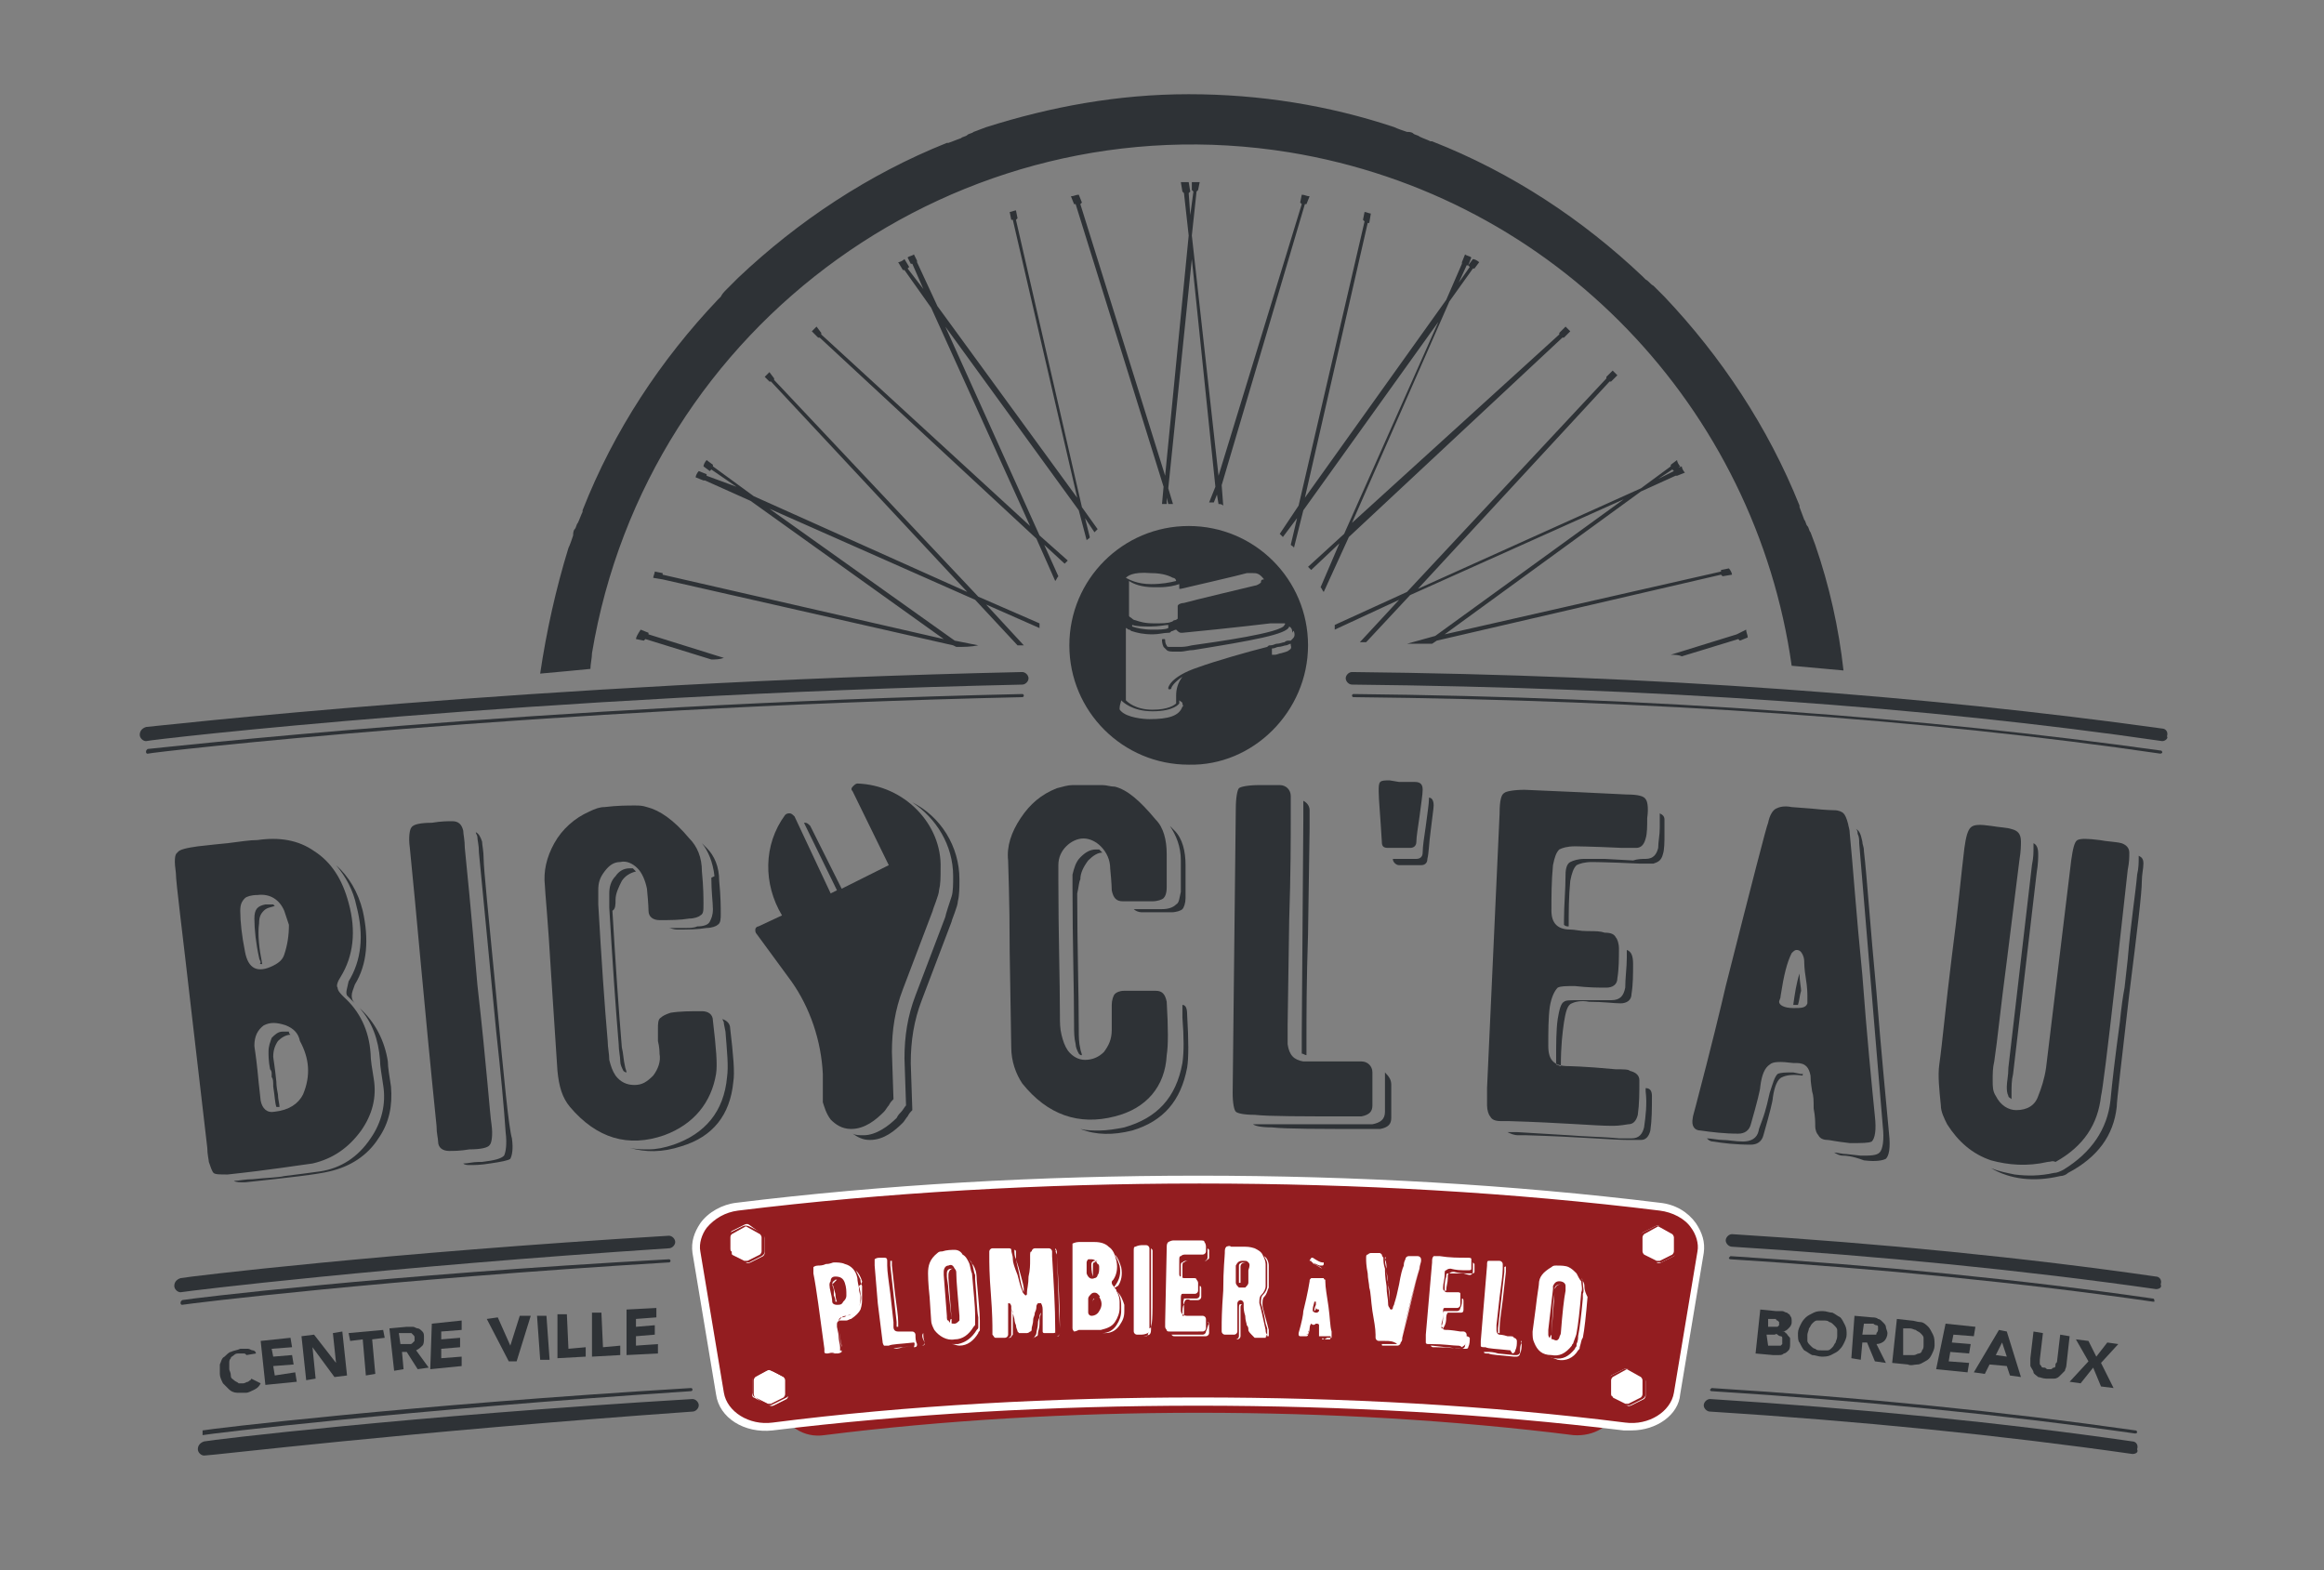
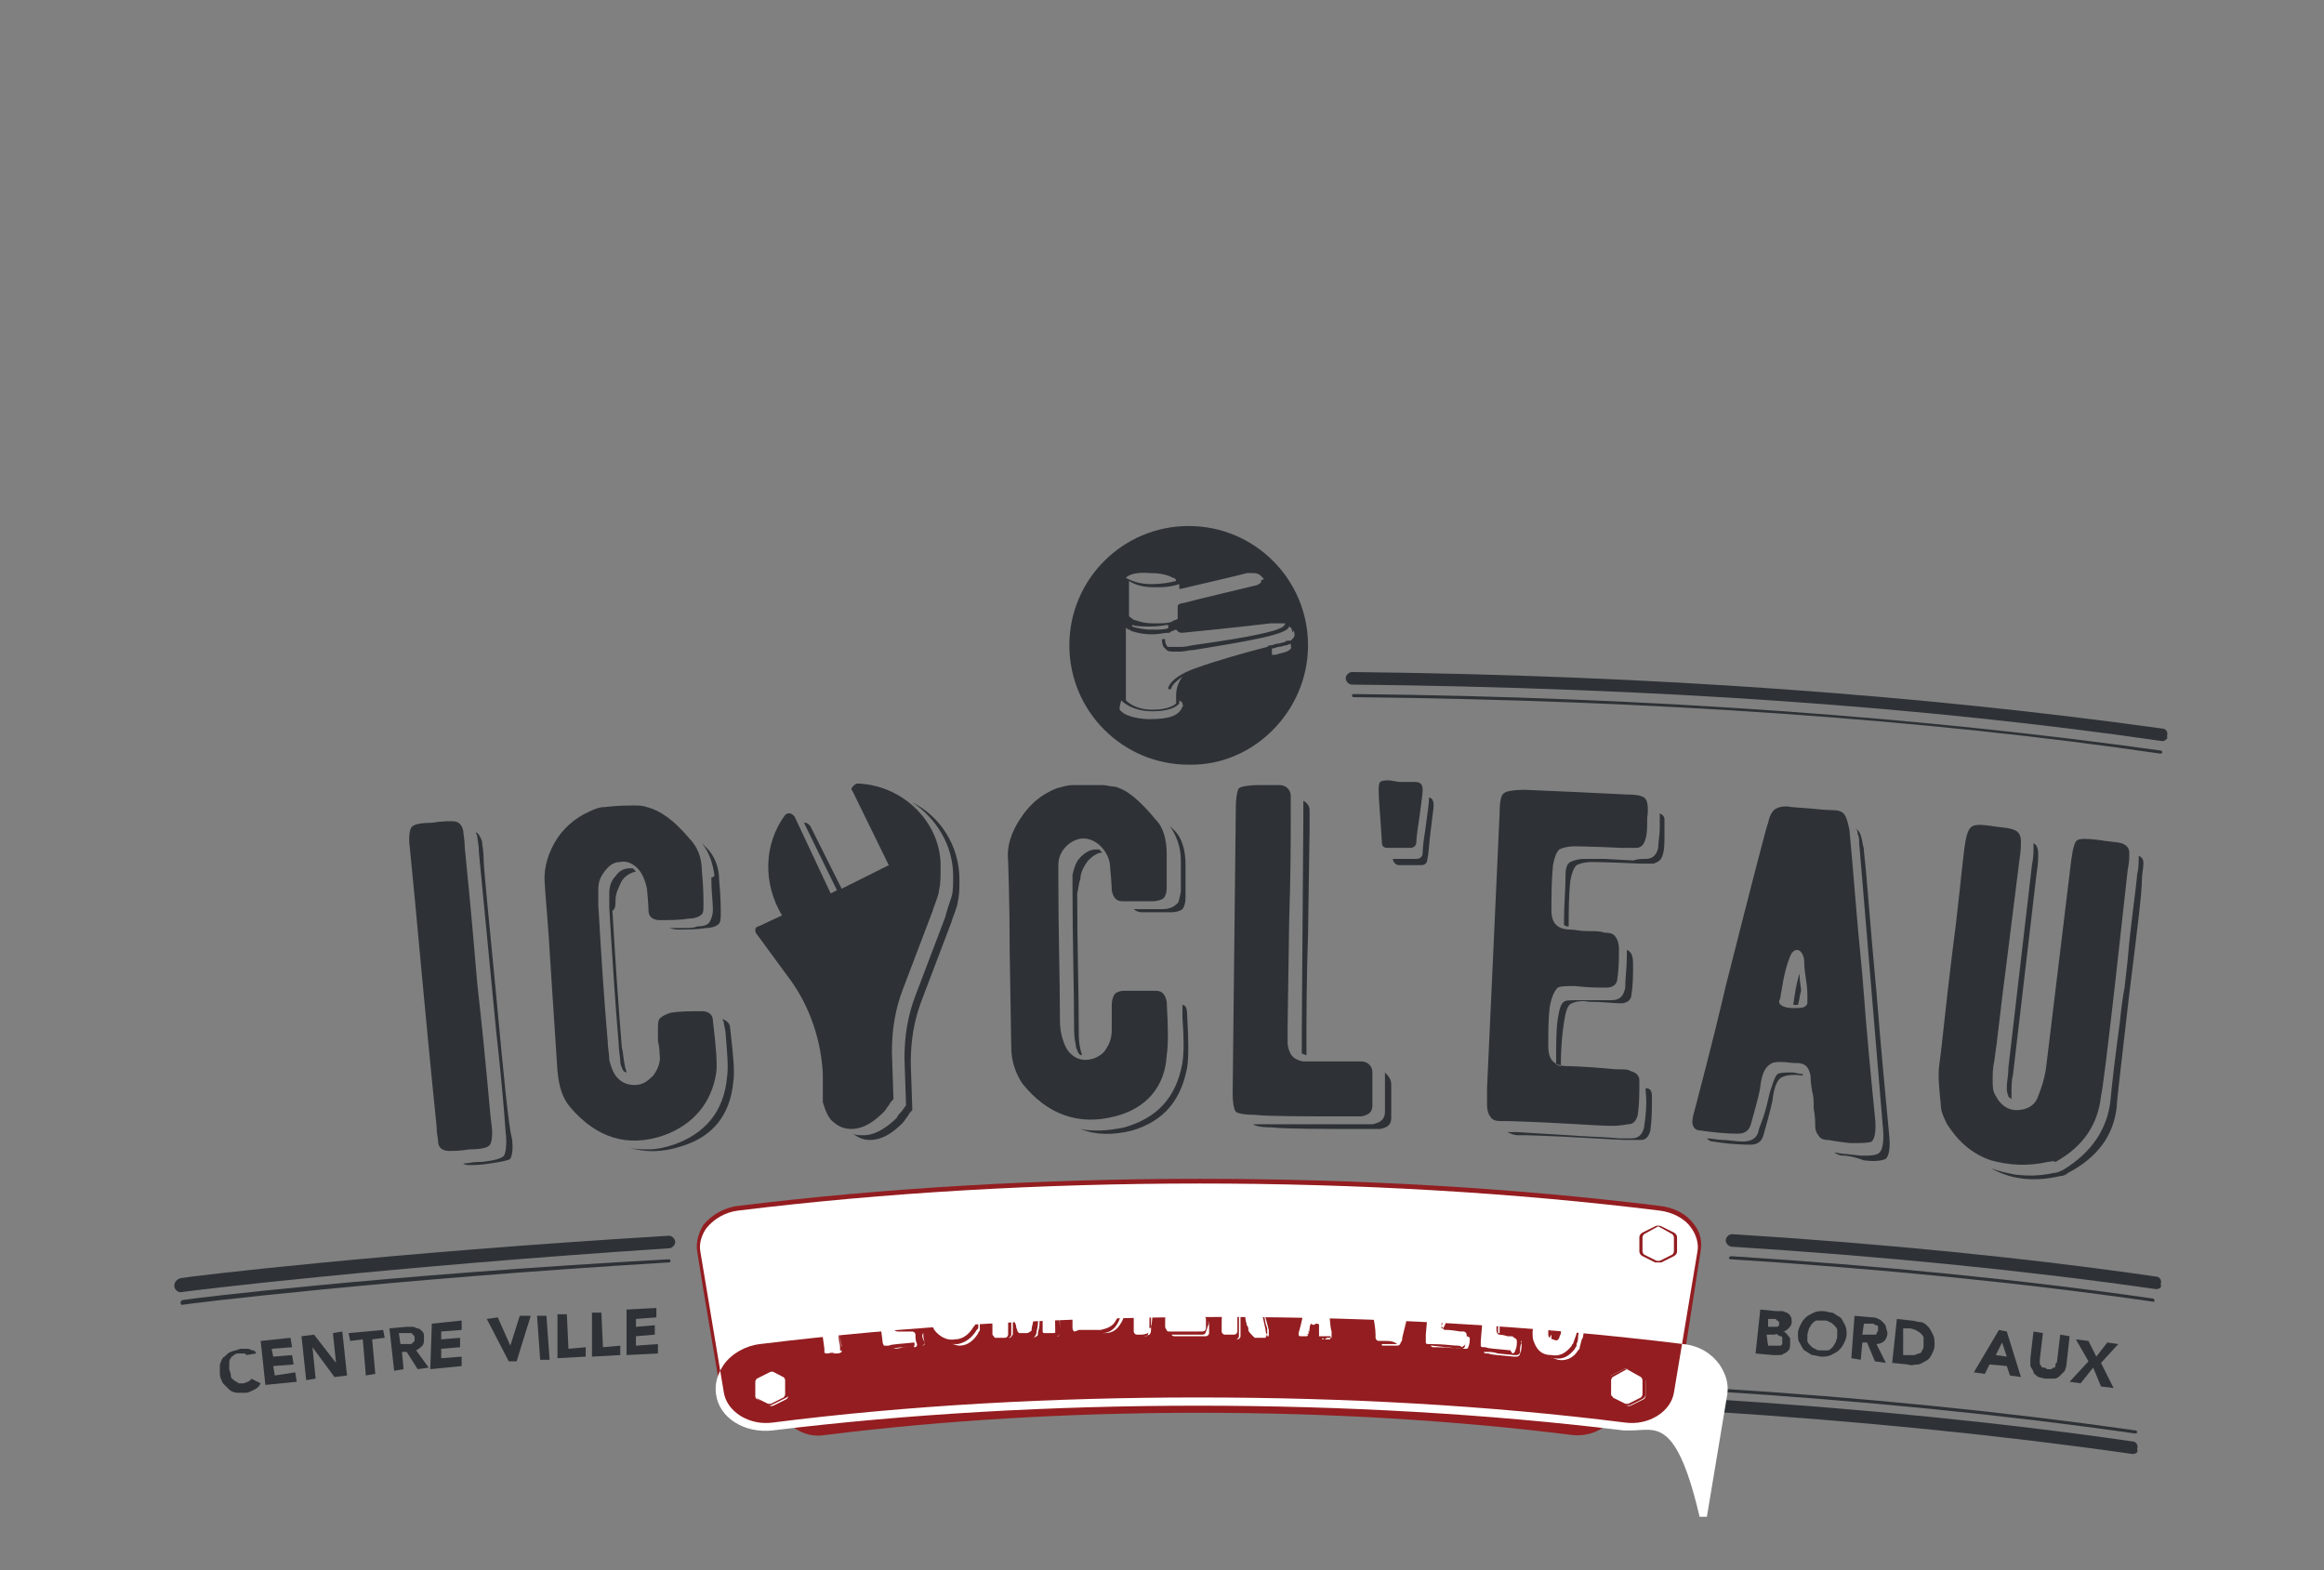
<svg xmlns="http://www.w3.org/2000/svg" xmlns:xlink="http://www.w3.org/1999/xlink" version="1.1" id="Calque_1" x="0px" y="0px" viewBox="0 0 148 100" style="enable-background:new 0 0 148 100;" xml:space="preserve">
  <rect x="0" y="0" width="148" height="100" fill="#808080" stroke="none" />
  <style type="text/css"> .st0{fill:#2E3236;} .st1{clip-path:url(#SVGID_00000050638773014433521550000008579852374899735739_);fill:#2E3236;} .st2{clip-path:url(#SVGID_00000137129290900738310550000006748508108438042271_);fill:#2E3236;} .st3{clip-path:url(#SVGID_00000137129290900738310550000006748508108438042271_);fill:#931D20;} .st4{clip-path:url(#SVGID_00000137129290900738310550000006748508108438042271_);fill:#FFFFFF;} .st5{fill:#FFFFFF;} .st6{clip-path:url(#SVGID_00000016791048848273445980000013046520295110059198_);fill:#FFFFFF;} .st7{clip-path:url(#SVGID_00000016791048848273445980000013046520295110059198_);fill:#931D20;} .st8{clip-path:url(#SVGID_00000005237442443865057760000016603314679778795655_);fill:#2E3236;} </style>
  <g>
-     <path class="st0" d="M13.6,74.7c-0.1-0.1-0.2-0.4-0.3-0.7c0-0.1-0.1-0.5-0.1-0.9l-1-8.6c-0.6-5.3-1-8.3-1-8.9 c-0.1-0.7-0.1-1.2,0.1-1.3c0.1-0.2,0.6-0.3,1.3-0.4c0.1,0,0.8-0.1,1.9-0.2c0.8-0.1,1.4-0.2,1.9-0.2c1.4-0.2,2.6,0,3.6,0.7 c1.1,0.7,1.8,1.8,2.2,3.3c0.5,1.8,0.3,3.4-0.5,4.7c-0.2,0.3-0.3,0.6-0.2,0.7c0,0.2,0.2,0.4,0.4,0.6c1,0.9,1.6,2.1,1.7,3.6 c0,0.4,0.1,1,0.2,1.6c0.2,1.2-0.1,2.3-0.8,3.3c-0.8,1.1-1.8,1.8-3.1,2.1c-0.8,0.1-2.6,0.4-5.4,0.7C14,74.8,13.7,74.8,13.6,74.7z M22.9,64.2C22.9,64.2,22.9,64.2,22.9,64.2c0.8,0.9,1.2,2,1.3,3.3c0,0.4,0.1,0.9,0.2,1.6c0.2,1.2-0.1,2.4-0.8,3.4 c-0.8,1.2-1.9,1.9-3.2,2.1c-0.7,0.1-1.5,0.2-2.3,0.3c-0.4,0.1-1.1,0.1-2,0.2c-0.5,0-0.9,0.1-1.1,0.1c0,0-0.1,0-0.1,0 c0.1,0.1,0.4,0.1,0.7,0.1c2.8-0.3,4.6-0.5,5.4-0.7c1.3-0.3,2.4-1,3.1-2.1c0.7-1,0.9-2.1,0.8-3.3c-0.1-0.7-0.2-1.2-0.2-1.6 C24.5,66.3,23.9,65.1,22.9,64.2z M17.4,61.5c0.4-0.2,0.6-0.4,0.7-0.7c0.2-0.6,0.3-1.2,0.3-1.9c-0.2-0.6-0.3-0.9-0.3-0.9 c-0.3-0.7-0.9-1.1-1.7-1c-0.4,0-0.7,0.1-0.8,0.2c-0.2,0.2-0.3,0.4-0.3,0.8c0,0.7,0.1,1.6,0.3,2.6C15.8,61.7,16.4,62,17.4,61.5z M16.7,61.4C16.7,61.4,16.7,61.4,16.7,61.4c-0.2-1-0.3-1.9-0.2-2.6c0-0.4,0.1-0.6,0.3-0.8c0.2-0.2,0.4-0.2,0.7-0.3 c0,0-0.1-0.1-0.1-0.1c-0.1,0-0.2,0-0.3,0c-0.1,0-0.2,0-0.2,0c-0.5,0.1-0.7,0.3-0.7,0.9c0,0.7,0.1,1.6,0.3,2.5 c0,0.1,0.1,0.2,0.1,0.3C16.5,61.4,16.6,61.4,16.7,61.4z M18.2,65.3c-0.6-0.2-1-0.2-1.4,0c-0.4,0.3-0.6,0.7-0.6,1.3 c0,0.1,0.1,0.6,0.2,1.6l0,0l0,0c0.1,1.1,0.2,1.8,0.2,1.9c0.1,0.5,0.4,0.8,0.9,0.7c0.9-0.1,1.5-0.5,1.8-1.1c0.5-1.2,0.4-2.3-0.2-3.4 C19,65.8,18.7,65.5,18.2,65.3z M18.5,65.9c-0.3,0-0.6,0.2-0.8,0.4c-0.2,0.3-0.3,0.6-0.3,1c0,0.1,0.1,0.6,0.2,1.6l0,0l0,0 c0,0.1,0,0.3,0.1,0.8c0,0.3,0.1,0.6,0.1,0.8c0,0,0,0,0,0c0,0,0,0,0,0c0,0-0.1,0-0.1,0c0,0-0.1,0-0.1,0c-0.1-0.3-0.1-0.7-0.2-1.3 c0-0.3,0-0.5-0.1-0.6l0-0.2c0-0.1,0-0.2-0.1-0.3c-0.1-0.5-0.1-0.9-0.1-1.1c0-0.4,0.1-0.6,0.2-0.9c0.2-0.2,0.4-0.4,0.7-0.4 c0.1,0,0.2,0,0.4,0C18.4,65.8,18.4,65.8,18.5,65.9z M22.1,63.4c0.2,0.2,0.4,0.4,0.5,0.5c0,0,0,0,0,0c0,0,0,0,0,0 c-0.2-0.2-0.2-0.4-0.2-0.5c0-0.2,0.1-0.4,0.2-0.7c0.8-1.3,0.9-2.9,0.5-4.7c-0.3-1.2-0.9-2.2-1.7-2.9c0.6,0.7,1.1,1.6,1.3,2.6 c0.5,1.9,0.3,3.5-0.5,4.8C22.1,63,22,63.2,22.1,63.4z" />
-   </g>
+     </g>
  <g>
    <path class="st0" d="M31.3,71.6c0.1,0.7,0,1.2-0.1,1.3c-0.1,0.2-0.6,0.3-1.3,0.3c-0.6,0.1-1,0.1-1.3,0.1c-0.4,0-0.7-0.2-0.7-0.6 c0-0.2-0.1-0.5-0.1-1C27,63.9,26.5,57.9,26.1,54c-0.1-0.7,0-1.2,0.1-1.3c0.1-0.2,0.6-0.3,1.3-0.3c0.6-0.1,1-0.1,1.3-0.1 c0.4,0,0.6,0.2,0.7,0.6c0,0.2,0.1,0.6,0.1,1.1c0.1,1,0.4,3.9,0.8,8.7C31,68,31.2,71,31.3,71.6z M31.6,63.4 c-0.5-5.2-0.8-8.1-0.8-8.7c0-0.5-0.1-0.9-0.1-1.1c-0.1-0.3-0.2-0.5-0.4-0.6c0,0.1,0.1,0.2,0.1,0.3c0,0.2,0.1,0.5,0.1,1l1.1,11.4 c0.3,2.7,0.5,4.9,0.6,6.4c0.1,0.8,0,1.3-0.1,1.5c-0.2,0.2-0.6,0.3-1.4,0.4l-0.2,0c-0.4,0-0.7,0.1-1,0.1c0.1,0.1,0.3,0.1,0.4,0.1 c0.3,0,0.7,0,1.3-0.1c0.7-0.1,1.2-0.2,1.3-0.3c0.1-0.2,0.2-0.6,0.1-1.3C32.4,71.8,32.1,68.8,31.6,63.4z" />
  </g>
  <g>
    <path class="st0" d="M42.3,72.3c-2.3,0.8-4.3,0.2-6-1.8c-0.5-0.6-0.7-1.3-0.8-2.3l-0.4-6.1c-0.2-3.5-0.4-5.4-0.4-5.7 c-0.1-0.9,0.1-1.8,0.6-2.7c0.5-0.9,1.3-1.6,2.2-2c0.4-0.2,0.7-0.3,1-0.3c0.8-0.1,1.5-0.1,1.9-0.1c0.3,0,0.5,0,0.8,0.1 c0.8,0.2,1.7,0.8,2.7,2c0.5,0.5,0.8,1.2,0.8,2.1c0.1,1,0.1,1.7,0.1,2.1c0,0.4,0,0.6-0.2,0.7c-0.1,0.1-0.4,0.2-0.7,0.2 c-0.6,0.1-1.2,0.1-1.9,0.1c-0.4,0-0.7-0.2-0.7-0.6c0,0,0-0.4-0.1-1.4c-0.1-0.5-0.3-1-0.6-1.3c-0.3-0.3-0.7-0.5-1.1-0.4 c-0.4,0-0.7,0.2-1,0.6c-0.3,0.4-0.4,0.7-0.4,1.2c0,0.3,0,0.6,0,0.9c0.2,3.5,0.4,6.4,0.6,8.7c0,0.4,0.1,0.8,0.1,1.2 c0.1,0.4,0.2,0.7,0.4,1c0.3,0.4,0.7,0.6,1.2,0.6c0.5,0,0.8-0.2,1.2-0.6c0.3-0.4,0.5-0.9,0.4-1.4c0-0.1,0-0.4-0.1-0.8 c0-0.3,0-0.6,0-0.8c0-0.3,0-0.6,0.2-0.7c0.1-0.1,0.3-0.2,0.6-0.3c0.6-0.1,1.3-0.1,2-0.1c0.4,0,0.7,0.2,0.7,0.6 c0.2,1.7,0.3,2.8,0.2,3.4C45.3,70.2,44.2,71.6,42.3,72.3z M39.2,57.3c0-0.4,0.2-0.8,0.4-1.2c0.2-0.3,0.5-0.5,0.9-0.6 c-0.1-0.1-0.1-0.1-0.1-0.1c0,0,0,0-0.1-0.1c-0.1,0-0.2,0-0.2,0c-0.4,0-0.7,0.2-0.9,0.5c-0.3,0.3-0.4,0.7-0.4,1.1c0,0.2,0,0.6,0,0.9 c0.2,3.4,0.4,6.3,0.6,8.7c0,0.4,0.1,0.8,0.1,1.1c0,0.2,0.1,0.4,0.2,0.6c0.1,0.1,0.2,0.1,0.2,0.1c0-0.1-0.1-0.3-0.1-0.4 c-0.1-0.4-0.1-0.8-0.2-1.2c-0.2-2.4-0.4-5.3-0.6-8.7C39.2,57.9,39.2,57.6,39.2,57.3z M46.5,65.5c0.2,1.7,0.3,2.8,0.2,3.4 c-0.2,2.1-1.3,3.5-3.3,4.1c-1.2,0.4-2.3,0.4-3.3,0.1c0.4,0.1,0.8,0.1,1.2,0.1c0.5,0,1-0.1,1.6-0.3c2-0.7,3.2-2.1,3.4-4.3 c0.1-0.7,0-1.6-0.1-2.9l-0.1-0.5c0-0.1,0-0.1-0.1-0.3C46.3,65,46.5,65.2,46.5,65.5z M45.5,55.8c-0.1-0.9-0.4-1.6-0.8-2.1 c0.1,0.1,0.2,0.2,0.3,0.3c0.5,0.5,0.8,1.2,0.8,2.1c0.1,1,0.1,1.7,0.1,2.1c0,0.3,0,0.6-0.2,0.7c-0.1,0.1-0.4,0.2-0.7,0.2 c-0.6,0.1-1.2,0.1-1.9,0.1c-0.2,0-0.4-0.1-0.5-0.1c0.4,0,0.8,0,1.1,0c0.2,0,0.5,0,0.7-0.1c0.4,0,0.7-0.1,0.8-0.3 c0.1-0.2,0.2-0.4,0.2-0.8c0-0.4-0.1-1.1-0.1-2L45.5,55.8z" />
  </g>
  <g>
    <path class="st0" d="M71,71.1c-2.3,0.6-4.3-0.1-5.9-2.1c-0.4-0.6-0.7-1.4-0.7-2.3l-0.1-6.1c0-3.5-0.1-5.4-0.1-5.8 c-0.1-0.9,0.2-1.8,0.8-2.7c0.6-0.9,1.3-1.5,2.3-1.9c0.4-0.1,0.7-0.2,1-0.2c0.8,0,1.5,0,1.9,0c0.3,0,0.5,0.1,0.8,0.1 c0.8,0.2,1.6,0.9,2.6,2.1c0.5,0.5,0.7,1.3,0.7,2.2c0,1,0,1.7,0,2.1c0,0.4-0.1,0.6-0.2,0.7c-0.1,0.1-0.4,0.2-0.7,0.2 c-0.6,0-1.2,0-1.9,0c-0.4,0-0.6-0.2-0.7-0.7c0,0,0-0.4-0.1-1.4c0-0.5-0.2-1-0.6-1.4c-0.3-0.3-0.7-0.5-1.1-0.5 c-0.4,0-0.8,0.2-1.1,0.5c-0.3,0.3-0.5,0.7-0.5,1.2c0,0.3,0,0.6,0,0.9c0,3.5,0.1,6.4,0.1,8.7c0,0.4,0,0.8,0.1,1.2 c0.1,0.4,0.2,0.7,0.4,1c0.3,0.4,0.7,0.6,1.1,0.6c0.5,0,0.9-0.2,1.2-0.5c0.3-0.4,0.5-0.8,0.5-1.4c0-0.1,0-0.4,0-0.8 c0-0.3,0-0.6,0-0.8c0-0.3,0.1-0.6,0.2-0.7c0.1-0.1,0.3-0.2,0.6-0.2c0.6,0,1.3,0,2,0c0.4,0,0.6,0.2,0.7,0.7c0.1,1.7,0.1,2.8,0,3.4 C74.2,69.2,73,70.6,71,71.1z M68.8,56c0-0.4,0.2-0.8,0.5-1.2c0.3-0.3,0.6-0.5,0.9-0.5c-0.1-0.1-0.1-0.1-0.1-0.1c0,0,0,0-0.1-0.1 c-0.1,0-0.2,0-0.2,0c-0.4,0-0.7,0.2-1,0.5c-0.3,0.3-0.4,0.7-0.5,1.1c0,0.2,0,0.6,0,0.9c0,3.4,0.1,6.3,0.1,8.7c0,0.4,0,0.8,0.1,1.2 c0,0.2,0.1,0.4,0.2,0.6c0.1,0.1,0.1,0.1,0.2,0.1c0-0.1-0.1-0.3-0.1-0.4c-0.1-0.4-0.1-0.8-0.1-1.2c0-2.4-0.1-5.3-0.1-8.7 C68.7,56.5,68.7,56.2,68.8,56z M75.6,64.6c0.1,1.7,0.1,2.8,0,3.4c-0.4,2.1-1.5,3.4-3.5,4c-1.2,0.3-2.3,0.3-3.3-0.1 C69.2,72,69.6,72,70,72c0.5,0,1.1-0.1,1.6-0.2c2.1-0.6,3.3-1.9,3.7-4.1c0.1-0.7,0.1-1.6,0-2.9l0-0.5c0-0.1,0-0.1,0-0.3 C75.5,64,75.6,64.2,75.6,64.6z M75.2,54.8c0-0.9-0.3-1.6-0.7-2.2c0.1,0.1,0.2,0.2,0.3,0.3c0.5,0.5,0.7,1.3,0.7,2.2c0,1,0,1.7,0,2.1 c0,0.3-0.1,0.6-0.2,0.7c-0.1,0.1-0.4,0.2-0.7,0.2c-0.6,0-1.2,0-1.9,0c-0.2,0-0.4-0.1-0.5-0.2c0.4,0,0.8,0,1.1,0c0.2,0,0.5,0,0.7,0 c0.4,0,0.7-0.1,0.9-0.3c0.2-0.1,0.2-0.4,0.3-0.8c0-0.4,0-1.1,0-2L75.2,54.8z" />
  </g>
  <g>
    <path class="st0" d="M86.1,71.1c-3.2,0-5.3,0-6.2-0.1c-0.7,0-1.1-0.1-1.2-0.2c-0.1-0.1-0.2-0.5-0.2-1.2l0.1-9.1l0.1-9 c0-0.7,0.1-1.2,0.2-1.3c0.1-0.1,0.6-0.2,1.3-0.2c0.6,0,1,0,1.3,0c0.4,0,0.7,0.3,0.7,0.7c0,0.2,0,0.6,0,1.2c0,1.5,0,3.7-0.1,6.7 l-0.1,6.7c0,0.6,0,1,0,1.2c0.1,0.7,0.4,1,1,1.1c0.1,0,0.8,0,2,0c1,0,1.5,0,1.7,0c0.4,0,0.7,0.3,0.7,0.7c0,0.7,0,1.4,0,2.1 c0,0.4-0.2,0.6-0.7,0.7C86.7,71.1,86.5,71.1,86.1,71.1z M88.6,69.1c0,0.7,0,1.4,0,2.1c0,0.4-0.2,0.6-0.7,0.7c-0.1,0-0.4,0-0.7,0 c-3.2,0-5.3,0-6.2-0.1c-0.7,0-1.1-0.1-1.2-0.2c0.2,0,0.4,0,0.7,0c0.8,0,1.6,0,2.5,0l3.7,0c0.3,0,0.6,0,0.7,0 c0.5-0.1,0.8-0.3,0.8-0.8c0-0.7,0-1.4,0-2.2c0-0.1,0-0.1,0-0.3C88.5,68.6,88.6,68.8,88.6,69.1z M83,51.1c0,0.2,0,0.6,0,1.1 l-0.1,13.7c0,0.4,0,0.8,0,1c0,0,0,0.1,0,0.2c0.1,0,0.2,0.1,0.3,0.1h0c0-0.2,0-0.5,0-1c0-1.5,0-3.7,0.1-6.7l0.1-6.7c0-0.6,0-1,0-1.2 c0-0.3-0.2-0.5-0.4-0.6C83,51,83,51.1,83,51.1z" />
  </g>
  <g>
    <path class="st0" d="M89.1,49.8c0.6,0,0.9,0,1,0c0.4,0,0.5,0.2,0.5,0.5c0,0.3-0.1,0.9-0.2,1.7c-0.1,0.7-0.2,1.3-0.2,1.6 c0,0.3-0.2,0.4-0.4,0.4c-0.3,0-0.8,0-1.4,0c-0.3,0-0.4-0.1-0.4-0.4c-0.1-1.7-0.2-2.7-0.2-3.2c0-0.3,0-0.5,0.1-0.6 c0.1-0.1,0.3-0.1,0.6-0.1L89.1,49.8L89.1,49.8z M91.3,51.3c0-0.3-0.1-0.5-0.3-0.5c0,0.1,0,0.1,0,0.1c0,0.3-0.1,0.9-0.2,1.7 c-0.1,0.7-0.2,1.3-0.2,1.7c0,0.3-0.2,0.4-0.4,0.4c-0.4,0-0.8,0-1.4,0l-0.1,0c0,0.2,0.2,0.4,0.4,0.4c0.6,0,1,0,1.4,0 c0.2,0,0.4-0.1,0.4-0.4c0.1-0.4,0.1-1,0.2-1.7C91.2,52.1,91.3,51.5,91.3,51.3z" />
  </g>
  <g>
    <path class="st0" d="M102.6,71.7c-1,0-3.1-0.2-6.5-0.3c-0.2,0-0.4,0-0.5,0c-0.4,0-0.6-0.1-0.7-0.3c-0.1-0.1-0.2-0.4-0.2-0.7 c0-0.2,0-0.5,0-1.1l0.8-17.5c0-0.8,0.1-1.2,0.3-1.3c0.1-0.1,0.6-0.2,1.3-0.2c2.4,0.1,4.5,0.2,6.5,0.3c0.7,0,1.1,0.1,1.2,0.3 c0.1,0.1,0.2,0.5,0.1,1.2c0,0.5,0,1-0.1,1.3c-0.1,0.4-0.3,0.6-0.6,0.6c-0.2,0-0.5,0-0.9,0c-2.1-0.1-3.1-0.1-3-0.1 c-0.5,0-0.8,0.1-1,0.2c-0.2,0.2-0.3,0.5-0.4,1c-0.1,1-0.1,2-0.1,2.9c0,0.4,0.1,0.7,0.3,0.9c0.2,0.2,0.5,0.3,0.9,0.3 c0.3,0,0.6,0.1,1.1,0.1c0.5,0,0.8,0,1.1,0.1c0.4,0,0.6,0.1,0.7,0.3c0.1,0.1,0.2,0.4,0.2,0.7c0,0.6,0,1.3-0.1,1.9 c0,0.4-0.3,0.6-0.7,0.6c-0.5,0-1.1,0-2-0.1c-0.6,0-0.9,0-1.1,0.1c-0.2,0.2-0.4,0.6-0.5,1.2c-0.1,0.7-0.1,1.6-0.1,2.5 c0,0.5,0.1,0.8,0.3,1c0.2,0.2,0.5,0.3,1,0.3c-0.1,0,0.9,0,3,0.2c0.5,0,0.8,0,0.9,0.1c0.4,0.1,0.6,0.3,0.6,0.6c0,0.8,0,1.5-0.1,2.2 c-0.1,0.4-0.3,0.6-0.6,0.6C103.1,71.7,102.9,71.7,102.6,71.7z M105.2,69.8c0,0.8,0,1.5-0.1,2.2c-0.1,0.4-0.3,0.6-0.6,0.6 c-0.2,0-0.5,0-0.8,0c-1,0-3.1-0.2-6.5-0.3c-0.2,0-0.4,0-0.5,0c-0.3,0-0.5-0.1-0.7-0.2c0.1,0,0.1,0,0.1,0c0.1,0,0.3,0,0.5,0l3.3,0.2 c1.2,0.1,2.3,0.1,3.2,0.2c0.3,0,0.6,0,0.8,0c0.5,0,0.7-0.3,0.8-0.7c0.1-0.7,0.2-1.5,0.1-2.3c0,0,0-0.1,0-0.2 C105.1,69.3,105.2,69.5,105.2,69.8z M99.6,65.1c0.1-0.6,0.2-1.1,0.5-1.2c0.2-0.1,0.6-0.2,1.1-0.1c0.9,0,1.6,0.1,2,0.1 c0.4,0,0.7-0.2,0.7-0.6c0.1-0.6,0.1-1.3,0.1-1.9c0-0.5-0.1-0.8-0.4-0.9c0,0.1,0,0.3,0,0.5c0,0.6-0.1,1.3-0.1,1.9 c-0.1,0.5-0.3,0.8-0.9,0.8c-0.4,0-0.9,0-1.5,0l-0.6,0c-0.5,0-0.8,0-0.9,0.1c-0.2,0.1-0.3,0.5-0.4,1.1c-0.1,0.7-0.1,1.6-0.1,2.5 c0,0.1,0,0.3,0,0.4c0.1,0,0.2,0.1,0.3,0.1c0,0,0,0,0,0c0,0,0,0,0,0C99.4,66.6,99.5,65.8,99.6,65.1z M104.8,54.7 c0.5,0,0.7-0.3,0.8-0.7c0-0.4,0.1-0.8,0.1-1.3c0-0.4,0-0.7,0-0.9c0.2,0.1,0.3,0.2,0.3,0.4c0,0.2,0,0.5,0,0.9c0,0.5,0,1-0.1,1.3 c-0.1,0.4-0.3,0.5-0.6,0.6c-0.2,0-0.5,0-0.9,0c-2.1-0.1-3.1-0.1-3-0.1c-0.5,0-0.8,0.1-1,0.2c-0.2,0.2-0.3,0.5-0.4,1 c-0.1,1-0.1,2-0.1,2.9c-0.1,0-0.2,0-0.3-0.1c0-0.1,0-0.2,0-0.3c0-1,0.1-1.9,0.1-2.9c0-0.4,0.1-0.7,0.3-0.8c0.2-0.1,0.5-0.2,0.9-0.2 c0.4,0,0.8,0,1.3,0l1.8,0.1C104.3,54.7,104.6,54.7,104.8,54.7z" />
  </g>
  <g>
    <path class="st0" d="M116.4,72.6c-0.3,0-0.5-0.1-0.6-0.3c-0.1-0.1-0.2-0.3-0.2-0.6c0-0.2,0-0.6-0.1-1.1c0-0.5,0-0.8-0.1-1.1 c0-0.1-0.1-0.5-0.1-1c-0.1-0.5-0.3-0.8-0.9-0.8c-0.2,0-0.2,0-0.2,0c-0.8-0.1-1.3-0.1-1.5,0.1c-0.3,0.2-0.5,0.6-0.6,1.4 c0,0.2-0.2,1-0.6,2.4c-0.1,0.4-0.4,0.6-0.8,0.6c-0.9,0-1.7-0.1-2.4-0.2c-0.4,0-0.6-0.3-0.5-0.8c0-0.1,0.1-0.4,0.2-0.8 c1-3.8,1.6-6.3,1.9-7.6c1.7-6.7,2.6-10.2,2.7-10.4c0.1-0.5,0.3-0.8,0.5-0.9c0.2-0.1,0.5-0.2,1-0.1l1.3,0.1l0,0 c0.9,0.1,1.4,0.1,1.4,0.1c0.3,0,0.5,0.1,0.6,0.2c0.1,0.1,0.2,0.3,0.3,0.7c0,0.1,0.1,0.3,0.1,0.6c0.2,2,0.4,5,0.8,9 c0.3,4,0.6,7,0.8,9c0.1,0.9,0,1.4-0.2,1.6c-0.2,0.1-0.6,0.1-1.4,0.1C116.9,72.7,116.5,72.6,116.4,72.6z M114.7,68.4l-0.5-0.1 c-0.5,0-0.8,0-1,0.1c-0.2,0.2-0.3,0.6-0.5,1.2c-0.1,0.4-0.2,1-0.5,1.8c-0.1,0.3-0.2,0.5-0.2,0.6c-0.1,0.5-0.5,0.7-1,0.7 c-0.5,0-0.9-0.1-1.3-0.1c-0.3,0-0.7-0.1-1-0.1c0.1,0.1,0.2,0.2,0.4,0.2c0.6,0.1,1.4,0.2,2.4,0.2c0.4,0,0.7-0.2,0.8-0.6 c0.4-1.4,0.6-2.2,0.6-2.4c0.1-0.7,0.3-1.2,0.6-1.3c0.2-0.1,0.6-0.2,1.3-0.1c0,0,0-0.1,0-0.2C114.8,68.4,114.8,68.4,114.7,68.4z M115,62.3c-0.1-0.6-0.1-1-0.1-1c0-0.1,0-0.3-0.1-0.5c-0.1-0.2-0.2-0.3-0.4-0.3c-0.1,0-0.2,0.1-0.3,0.2c-0.3,0.6-0.5,1.4-0.7,2.7 c0,0.2-0.1,0.3-0.1,0.4c0,0.2,0.3,0.4,0.9,0.4c0.5,0,0.8,0,0.9-0.3c0,0,0-0.2,0-0.5C115.1,63.3,115.1,62.9,115,62.3z M114.2,64 c0.1,0,0.2,0,0.3,0c0.1-0.3,0.1-0.6,0.2-0.9c0-0.2-0.1-0.6-0.1-1.1C114.4,62.6,114.3,63.3,114.2,64C114.2,64,114.2,64,114.2,64z M117.4,73.6c-0.3,0-0.4-0.1-0.6-0.2c0,0,0,0,0,0c0,0,0,0,0,0c0.2,0,0.5,0.1,0.8,0.1l0.9,0.1c0.6,0,1,0,1.2-0.2 c0.2-0.2,0.3-0.8,0.2-1.7l-1.5-18c0-0.2,0-0.4-0.1-0.6c0-0.1,0-0.2-0.1-0.3c0.2,0.1,0.3,0.3,0.4,0.8c0,0.2,0.1,0.3,0.1,0.6 c0.2,1.7,0.4,4.8,0.8,9c0.3,3.8,0.6,6.8,0.8,9c0.1,0.9,0,1.4-0.2,1.6c-0.2,0.1-0.6,0.2-1.4,0.1C117.9,73.6,117.5,73.6,117.4,73.6z" />
  </g>
  <g>
    <path class="st0" d="M130.4,74c-1.3,0.3-2.5,0.2-3.6-0.1c-1.2-0.4-2.1-1.2-2.8-2.3c-0.2-0.4-0.4-0.8-0.4-1.2 c-0.1-1-0.2-1.9-0.1-2.6c0.2-1.4,0.4-3.7,0.8-6.9c0.4-3,0.6-5.3,0.8-6.9c0.1-0.7,0.2-1.1,0.4-1.3s0.6-0.2,1.3-0.1 c0.6,0.1,1,0.1,1.3,0.2c0.4,0.1,0.6,0.3,0.6,0.8c0,0.2,0,0.6-0.1,1.2l-0.8,6.4c-0.4,3-0.6,5.1-0.8,6.4c-0.1,0.4-0.1,0.8-0.1,1.2 c0,0.4,0,0.7,0.2,1c0.3,0.6,0.8,0.9,1.3,0.9c0.7,0,1.2-0.3,1.4-0.9c0.2-0.5,0.4-1.1,0.5-1.8l1.6-13.2c0.1-0.7,0.2-1.2,0.4-1.3 s0.6-0.1,1.4,0c0.5,0.1,1,0.1,1.4,0.2c0.3,0.1,0.5,0.3,0.5,0.6c0,0.3,0,0.6-0.1,1.1l-0.8,7.2c-0.5,4.4-0.8,6.8-0.9,7.2 c-0.2,1.8-1.1,3.2-2.9,4.2C130.7,73.9,130.6,74,130.4,74z M134.8,70.5c0-0.4,0.3-2.8,0.8-7.2c0.5-4,0.8-6.4,0.8-7.2 c0-0.4,0.1-0.8,0.1-1.1c0-0.3-0.1-0.4-0.3-0.5c0,0.1,0,0.1,0,0.1c0,0.3,0,0.7-0.1,1.1c-0.1,1.2-0.4,3-0.6,5.4l-0.2,1.8 c-0.1,0.5-0.2,1.2-0.3,2.2c-0.3,2.2-0.5,3.9-0.6,5c-0.2,1.8-1.2,3.3-3,4.4c-0.2,0.1-0.4,0.2-0.6,0.2c-0.9,0.2-1.7,0.2-2.5,0.1 c-0.5-0.1-1-0.2-1.5-0.4c1.2,0.7,2.7,0.9,4.4,0.5c0.2,0,0.4-0.1,0.5-0.2C133.6,73.7,134.6,72.3,134.8,70.5z M129.4,55.1 c0.1-0.5,0.1-0.8,0.1-1.1c0-0.1,0-0.2,0-0.3c0.2,0.1,0.3,0.3,0.3,0.7c0,0.2,0,0.6-0.1,1.2l-1.5,12.8c-0.1,0.4-0.1,0.8-0.1,1.2 c0,0.1,0,0.3,0,0.4c-0.1-0.1-0.2-0.1-0.2-0.2c-0.1-0.2-0.1-0.4-0.1-0.6c0-0.3,0.1-0.7,0.1-1.2L129.4,55.1z" />
  </g>
  <g>
    <defs>
-       <rect id="SVGID_1_" x="-18.3" y="6" width="185.1" height="90.6" />
-     </defs>
+       </defs>
    <clipPath id="SVGID_00000021823540709896885960000013186213473878059680_">
      <use xlink:href="#SVGID_1_" style="overflow:visible;" />
    </clipPath>
    <path style="clip-path:url(#SVGID_00000021823540709896885960000013186213473878059680_);fill:#2E3236;" d="M110.6,40.4l-4.2,1.3 c0.2,0,0.5,0,0.7,0.1l3.6-1.1l0.1,0.1l0.5-0.2c0-0.2-0.1-0.3-0.1-0.5L110.6,40.4L110.6,40.4z M89.6,37.7L85,39.8c0,0.1,0,0.2,0,0.3 l4.1-1.9l-2.5,2.7c0.1,0,0.2,0,0.4,0l2.8-3l13.6-6.1l-12,8.7L89.6,41c0.4,0,0.7,0,1.1,0l0.1,0l0,0c0.1,0,0.3,0,0.4,0l0.3-0.2 l18.1-4.2l0.1,0.1l0.6-0.1c0-0.1-0.1-0.3-0.2-0.4l-0.5,0.1l0,0.1L92,40.4l12.5-9.1l2.2-1l0.1,0l0.5-0.2c-0.1-0.1-0.2-0.3-0.2-0.4 l-0.5,0.2l0,0.1l-1,0.5l0.9-0.6l0.1,0.1l0.4-0.3c-0.1-0.1-0.2-0.3-0.2-0.4l-0.4,0.3l0,0.1l-1.9,1.4l-14.2,6.4l12.2-13.2l0.1,0 l0.4-0.4c-0.1-0.1-0.2-0.2-0.3-0.3l-0.4,0.4l0,0.1L89.6,37.7z M82.7,32.2L81.5,34c0.1,0.1,0.1,0.1,0.2,0.2l0.9-1.2l-0.4,1.7 c0.1,0.1,0.2,0.1,0.2,0.2l0.6-2.4l8.6-12l-6,13.5l-2.3,2.1c0.1,0.1,0.1,0.1,0.2,0.2l1.8-1.7l-1.2,2.8c0.1,0.1,0.1,0.2,0.2,0.3 l1.6-3.5l13.6-12.7l0.1,0l0.4-0.4c-0.1-0.1-0.2-0.2-0.3-0.3l-0.4,0.4l0,0.1L86.1,33.3l6.2-14.1l1.5-2.1l0.1,0l0.3-0.4 c-0.1-0.1-0.3-0.2-0.4-0.2l-0.3,0.4l0.1,0.1l-0.7,1l0.5-1.1l0.1,0l0.2-0.5c-0.1-0.1-0.3-0.1-0.4-0.2l-0.2,0.5l0,0.1l-1,2.3l-9,12.6 l4-17.5l0.1,0l0.1-0.6c-0.1,0-0.3-0.1-0.4-0.1L86.8,14l0.1,0.1L82.7,32.2z M74.1,31L74,32.1c0.1,0,0.2,0,0.3,0l0-0.4l0.1,0.4 c0.1,0,0.2,0,0.3,0l-0.3-1l1.5-14.6l1.5,14.5L77,32c0.1,0,0.2,0,0.3,0l0.2-0.5l0.1,0.6c0.1,0,0.2,0,0.3,0.1l-0.1-1.3L83.1,13l0.1,0 l0.2-0.5c-0.2,0-0.3-0.1-0.5-0.1l-0.1,0.5l0.1,0.1l-5.3,17.3L75.9,15l0.3-2.8l0.1-0.1l0.1-0.5c-0.2,0-0.3,0-0.5,0l0,0.5l0.1,0.1 l-0.2,1.5l-0.1-1.4l0.1-0.1l-0.1-0.6c-0.2,0-0.3,0-0.5,0l0.1,0.6l0.1,0.1l0.3,2.7l-1.5,15.3L68.8,13l0.1-0.1l-0.2-0.5 c-0.2,0-0.3,0.1-0.5,0.1l0.2,0.5l0.1,0L74.1,31z M66,34.3l1.2,2.7c0.1-0.1,0.1-0.2,0.2-0.3l-0.9-2l1.3,1.2c0.1-0.1,0.1-0.1,0.2-0.2 l-1.8-1.6l-6-13.3l8.5,11.7l0.5,1.9c0.1-0.1,0.2-0.1,0.2-0.2l-0.3-1.2l0.6,0.9c0.1-0.1,0.1-0.1,0.2-0.2l-1-1.4L64.7,14l0.1-0.1 l-0.1-0.5c-0.1,0-0.3,0.1-0.4,0.1l0.1,0.5l0.1,0l4.1,17.7l-8.9-12.2l-1.3-2.8l0-0.1l-0.2-0.4c-0.1,0.1-0.3,0.1-0.4,0.2l0.2,0.4 l0.1,0l0.7,1.6l-1-1.3l0.1-0.1l-0.3-0.5c-0.1,0.1-0.3,0.2-0.4,0.2l0.3,0.5l0.1,0l1.7,2.4l6.3,13.9L52.3,21.3l0-0.1L52,20.8 c-0.1,0.1-0.2,0.2-0.3,0.3l0.4,0.4l0.1,0L66,34.3z M42.2,36.9l18.5,4.2l0.2,0.1c0.5,0,0.9,0,1.4-0.1l-1.5-0.3L49,32.4l13.1,5.8 l2.7,2.9c0.1,0,0.2,0,0.4,0l-2.4-2.6l3.4,1.5c0-0.1,0-0.2,0-0.3L62.3,38l-13-13.8l0-0.1l-0.3-0.4c-0.1,0.1-0.2,0.2-0.3,0.3l0.3,0.3 l0.1,0l12.5,13.4L48,31.6l-2.6-1.9l0-0.1l-0.4-0.3c-0.1,0.1-0.2,0.3-0.2,0.4l0.4,0.3l0.1-0.1l1.6,1.1L45,30.3l0-0.1l-0.5-0.2 c-0.1,0.1-0.2,0.3-0.2,0.4l0.5,0.2l0.1,0l2.9,1.3l12.3,8.8l-17.9-4.1l0-0.1l-0.5-0.1c0,0.1-0.1,0.3-0.1,0.4L42.2,36.9L42.2,36.9z M40.5,40.7l0.5,0.1l0.1-0.1l4.2,1.3c0.3,0,0.5,0,0.8-0.1l-4.8-1.5l0-0.1l-0.5-0.2C40.6,40.4,40.5,40.6,40.5,40.7 M117.4,42.7 c-0.3-2.7-0.9-5.4-1.8-8l0,0c-0.1-0.3-0.2-0.5-0.3-0.8c-0.1-0.1-0.1-0.3-0.2-0.4c-0.1-0.1-0.1-0.3-0.2-0.4 c-0.1-0.3-0.2-0.5-0.3-0.8l0-0.1c-2-5-5-9.5-8.6-13.3c-0.1-0.1-0.1-0.1-0.2-0.2c-0.2-0.2-0.3-0.3-0.5-0.5c-0.2-0.1-0.3-0.3-0.5-0.4 c-0.1-0.1-0.1-0.1-0.2-0.2c-3.8-3.6-8.3-6.6-13.4-8.6l-0.1,0c-0.2-0.1-0.5-0.2-0.7-0.3c-0.1-0.1-0.3-0.1-0.4-0.2 c-0.1-0.1-0.3-0.1-0.4-0.1c-0.3-0.1-0.6-0.2-0.8-0.3l0,0C84.6,6.7,80.2,6,75.7,6c-4.5,0-8.8,0.8-12.9,2.1l0,0 c-0.3,0.1-0.5,0.2-0.8,0.3c-0.1,0.1-0.3,0.1-0.4,0.2c-0.1,0.1-0.3,0.1-0.4,0.2c-0.3,0.1-0.5,0.2-0.8,0.3l-0.1,0 c-5,2-9.5,5-13.3,8.6c-0.1,0.1-0.1,0.1-0.2,0.2c-0.2,0.2-0.3,0.3-0.5,0.5c-0.2,0.2-0.3,0.3-0.4,0.5c-0.1,0.1-0.1,0.1-0.2,0.2 c-3.6,3.8-6.6,8.3-8.6,13.4l0,0.1c-0.1,0.2-0.2,0.5-0.3,0.7c-0.1,0.1-0.1,0.3-0.2,0.4c-0.1,0.1-0.1,0.3-0.1,0.4 c-0.1,0.3-0.2,0.6-0.3,0.8l0,0c-0.8,2.6-1.4,5.3-1.8,8c1.1-0.1,2.2-0.2,3.2-0.3c0-0.3,0.1-0.7,0.1-1C41.2,20.6,61.1,6.3,82.1,9.7 c17.1,2.8,29.7,16.4,32,32.7C115.2,42.5,116.3,42.6,117.4,42.7" />
    <path style="clip-path:url(#SVGID_00000021823540709896885960000013186213473878059680_);fill:#2E3236;" d="M9.3,47.2 c-0.2,0-0.4-0.2-0.4-0.4c0-0.2,0.1-0.4,0.4-0.5c0.2,0,24.4-2.8,55.8-3.5c0,0,0,0,0,0c0.2,0,0.4,0.2,0.4,0.4c0,0.2-0.2,0.4-0.4,0.4 C33.7,44.3,9.6,47.1,9.3,47.2C9.3,47.2,9.3,47.2,9.3,47.2z" />
    <path style="clip-path:url(#SVGID_00000021823540709896885960000013186213473878059680_);fill:#2E3236;" d="M9.4,48 c-0.1,0-0.1-0.1-0.1-0.1c0-0.1,0-0.1,0.1-0.2c0.2,0,24.6-2.8,55.7-3.5c0.1,0,0.1,0.1,0.1,0.1c0,0.1-0.1,0.1-0.1,0.1 C34,45.1,9.7,47.9,9.4,48C9.4,48,9.4,48,9.4,48z" />
    <path style="clip-path:url(#SVGID_00000021823540709896885960000013186213473878059680_);fill:#2E3236;" d="M12.9,91.4l0-0.3 c0.5-0.1,12.9-1.6,31.1-2.7c0.1,0,0.1,0.1,0.1,0.1c0,0.1-0.1,0.1-0.1,0.1C25.8,89.8,13.4,91.3,12.9,91.4z M12.8,91.2L12.8,91.2 L12.8,91.2z" />
    <path style="clip-path:url(#SVGID_00000021823540709896885960000013186213473878059680_);fill:#2E3236;" d="M13,92.7 c-0.2,0-0.4-0.2-0.4-0.4c0-0.2,0.1-0.4,0.4-0.5c0.5-0.1,12.8-1.6,31.1-2.7c0.2,0,0.4,0.2,0.4,0.4c0,0.2-0.2,0.4-0.4,0.4 C25.8,91.2,13.5,92.7,13,92.7C13,92.7,13,92.7,13,92.7z" />
  </g>
  <g>
    <path class="st0" d="M112.1,83.4l1,0.1c0.1,0,0.2,0,0.4,0c0.1,0,0.2,0.1,0.3,0.1c0.1,0.1,0.2,0.1,0.2,0.2c0.1,0.1,0.1,0.2,0.1,0.4 c0,0.2-0.1,0.3-0.2,0.4c-0.1,0.1-0.2,0.2-0.4,0.2l0,0c0.1,0,0.2,0,0.2,0.1c0.1,0,0.1,0.1,0.2,0.2s0.1,0.1,0.1,0.2 c0,0.1,0,0.2,0,0.3c0,0.1,0,0.3-0.1,0.4c-0.1,0.1-0.2,0.2-0.3,0.2c-0.1,0.1-0.2,0.1-0.3,0.1c-0.1,0-0.3,0-0.4,0l-1.1-0.1 L112.1,83.4z M112.6,85.7l0.6,0c0,0,0.1,0,0.1,0c0,0,0.1,0,0.1,0c0,0,0.1-0.1,0.1-0.1c0,0,0-0.1,0-0.2c0-0.1,0-0.1,0-0.2 s-0.1-0.1-0.1-0.1c0,0-0.1,0-0.2-0.1s-0.1,0-0.2,0l-0.5,0L112.6,85.7z M112.6,84.5l0.4,0c0,0,0.1,0,0.1,0c0,0,0.1,0,0.1,0 c0,0,0.1-0.1,0.1-0.1c0,0,0-0.1,0-0.1c0-0.1,0-0.1,0-0.1c0,0-0.1-0.1-0.1-0.1c0,0-0.1,0-0.1-0.1c0,0-0.1,0-0.1,0l-0.4,0L112.6,84.5 z" />
  </g>
  <g>
    <path class="st0" d="M114.5,84.9c0-0.2,0.1-0.4,0.2-0.6c0.1-0.2,0.2-0.3,0.3-0.4c0.1-0.1,0.3-0.2,0.5-0.3c0.2-0.1,0.4-0.1,0.6-0.1 c0.2,0,0.4,0.1,0.6,0.1c0.2,0.1,0.3,0.2,0.5,0.3c0.1,0.1,0.2,0.3,0.3,0.5c0.1,0.2,0.1,0.4,0.1,0.6c0,0.2-0.1,0.4-0.2,0.6 c-0.1,0.2-0.2,0.3-0.3,0.4c-0.1,0.1-0.3,0.2-0.5,0.3c-0.2,0.1-0.4,0.1-0.6,0.1c-0.2,0-0.4-0.1-0.6-0.1c-0.2-0.1-0.3-0.2-0.5-0.3 c-0.1-0.1-0.2-0.3-0.3-0.5C114.5,85.4,114.5,85.2,114.5,84.9z M115.1,85c0,0.1,0,0.3,0,0.4c0,0.1,0.1,0.2,0.2,0.3 c0.1,0.1,0.2,0.2,0.3,0.2c0.1,0.1,0.2,0.1,0.4,0.1c0.1,0,0.3,0,0.4,0c0.1,0,0.2-0.1,0.3-0.2c0.1-0.1,0.1-0.2,0.2-0.3 c0-0.1,0.1-0.2,0.1-0.4c0-0.1,0-0.2,0-0.4c0-0.1-0.1-0.2-0.2-0.3c-0.1-0.1-0.2-0.2-0.3-0.2c-0.1-0.1-0.2-0.1-0.4-0.1 c-0.1,0-0.3,0-0.4,0c-0.1,0-0.2,0.1-0.3,0.2c-0.1,0.1-0.1,0.2-0.2,0.3C115.2,84.7,115.1,84.9,115.1,85z" />
  </g>
  <g>
    <path class="st0" d="M118.1,83.8l1.1,0.1c0.1,0,0.3,0,0.4,0.1c0.1,0,0.2,0.1,0.3,0.2s0.2,0.2,0.2,0.3s0.1,0.3,0.1,0.4 c0,0.2-0.1,0.4-0.2,0.5c-0.1,0.1-0.3,0.2-0.5,0.2l0.6,1.2l-0.7-0.1l-0.5-1.2l-0.3,0l-0.1,1.1l-0.6-0.1L118.1,83.8z M118.6,85l0.4,0 c0.1,0,0.1,0,0.2,0c0.1,0,0.1,0,0.2,0c0.1,0,0.1,0,0.1-0.1c0,0,0.1-0.1,0.1-0.2c0-0.1,0-0.1,0-0.2s-0.1-0.1-0.1-0.1s-0.1,0-0.2-0.1 c-0.1,0-0.1,0-0.2,0l-0.4,0L118.6,85z" />
  </g>
  <g>
    <path class="st0" d="M120.8,84l0.9,0.1c0.2,0,0.4,0.1,0.6,0.1s0.4,0.2,0.5,0.3c0.1,0.1,0.2,0.3,0.3,0.5c0.1,0.2,0.1,0.4,0.1,0.7 c0,0.2-0.1,0.4-0.2,0.6c-0.1,0.2-0.2,0.3-0.4,0.4c-0.2,0.1-0.3,0.2-0.5,0.2c-0.2,0-0.4,0.1-0.6,0l-1-0.1L120.8,84z M121.2,86.3 l0.3,0c0.1,0,0.3,0,0.4,0c0.1,0,0.2-0.1,0.3-0.1s0.2-0.1,0.2-0.2c0.1-0.1,0.1-0.2,0.1-0.4c0-0.1,0-0.3,0-0.4c0-0.1-0.1-0.2-0.2-0.3 c-0.1-0.1-0.2-0.1-0.3-0.2c-0.1,0-0.2-0.1-0.4-0.1l-0.4,0L121.2,86.3z" />
  </g>
  <g>
-     <path class="st0" d="M123.9,84.3l1.9,0.2l-0.1,0.6l-1.3-0.1l-0.1,0.5l1.2,0.1l-0.1,0.6l-1.2-0.1l-0.1,0.6l1.3,0.1l-0.1,0.6l-2-0.2 L123.9,84.3z" />
-   </g>
+     </g>
  <g>
    <path class="st0" d="M127.3,84.7l0.5,0.1l0.9,2.9l-0.7-0.1l-0.2-0.6l-1.1-0.1l-0.3,0.6l-0.7-0.1L127.3,84.7z M127.5,85.5l-0.4,0.8 l0.7,0.1L127.5,85.5z" />
  </g>
  <g>
    <path class="st0" d="M131.6,86.9c0,0.2-0.1,0.3-0.1,0.4c-0.1,0.1-0.2,0.2-0.3,0.3c-0.1,0.1-0.2,0.2-0.4,0.2s-0.3,0-0.5,0 c-0.2,0-0.4-0.1-0.5-0.1c-0.1-0.1-0.3-0.2-0.3-0.3s-0.1-0.2-0.2-0.4c0-0.1,0-0.3,0-0.5l0.2-1.7l0.6,0.1l-0.2,1.7c0,0.1,0,0.2,0,0.2 c0,0.1,0,0.1,0.1,0.2c0,0.1,0.1,0.1,0.2,0.1c0.1,0,0.1,0.1,0.2,0.1c0.1,0,0.2,0,0.2,0c0.1,0,0.1-0.1,0.2-0.1c0.1,0,0.1-0.1,0.1-0.2 c0-0.1,0.1-0.1,0.1-0.2l0.2-1.7l0.6,0.1L131.6,86.9z" />
  </g>
  <g>
    <path class="st0" d="M133,86.7l-0.8-1.4l0.8,0.1l0.5,1l0.7-0.9l0.7,0.1l-1.1,1.2l0.8,1.6l-0.8-0.1l-0.5-1.2l-0.8,1l-0.7-0.1 L133,86.7z" />
  </g>
  <g>
    <path class="st0" d="M15.7,86.3c-0.1-0.1-0.1-0.1-0.2-0.1c-0.1,0-0.2,0-0.3,0c-0.1,0-0.2,0-0.3,0.1c-0.1,0.1-0.2,0.1-0.2,0.2 c-0.1,0.1-0.1,0.2-0.1,0.3c0,0.1,0,0.2,0,0.4c0,0.1,0.1,0.2,0.1,0.4s0.1,0.2,0.2,0.3c0.1,0.1,0.2,0.1,0.3,0.2c0.1,0,0.2,0,0.3,0 c0.1,0,0.2-0.1,0.3-0.1c0.1-0.1,0.2-0.1,0.2-0.2l0.6,0.3c-0.1,0.2-0.2,0.3-0.4,0.4c-0.2,0.1-0.4,0.2-0.5,0.2c-0.2,0-0.4,0-0.6,0 c-0.2,0-0.4-0.1-0.5-0.2c-0.1-0.1-0.3-0.3-0.4-0.4c-0.1-0.2-0.2-0.4-0.2-0.6c0-0.2,0-0.4,0-0.6c0.1-0.2,0.1-0.4,0.3-0.5 c0.1-0.1,0.3-0.3,0.4-0.3c0.2-0.1,0.4-0.1,0.6-0.2c0.1,0,0.2,0,0.2,0c0.1,0,0.2,0,0.3,0s0.2,0.1,0.3,0.1c0.1,0,0.2,0.1,0.2,0.2 L15.7,86.3z" />
  </g>
  <g>
    <path class="st0" d="M16.6,85.4l1.9-0.2l0.1,0.6l-1.3,0.1l0.1,0.5l1.2-0.1l0.1,0.6L17.4,87l0.1,0.6l1.3-0.2l0.1,0.6l-2,0.2 L16.6,85.4z" />
  </g>
  <g>
    <path class="st0" d="M19.2,85.1L20,85l1.4,1.8l0,0l-0.2-1.9l0.6-0.1l0.3,2.8l-0.8,0.1l-1.4-1.9l0,0l0.2,2l-0.6,0.1L19.2,85.1z" />
  </g>
  <g>
    <path class="st0" d="M23.1,85.3l-0.8,0.1l-0.1-0.5l2.2-0.2l0.1,0.5l-0.8,0.1l0.2,2.2l-0.6,0.1L23.1,85.3z" />
  </g>
  <g>
    <path class="st0" d="M24.8,84.6l1.1-0.1c0.1,0,0.3,0,0.4,0c0.1,0,0.2,0.1,0.3,0.1s0.2,0.1,0.3,0.2C27,84.9,27,85,27,85.2 c0,0.2,0,0.4-0.1,0.5c-0.1,0.1-0.2,0.2-0.4,0.3l0.8,1.1l-0.7,0.1l-0.7-1.1l-0.3,0l0.1,1.1l-0.6,0.1L24.8,84.6z M25.5,85.6l0.4,0 c0.1,0,0.1,0,0.2,0c0.1,0,0.1,0,0.2-0.1s0.1-0.1,0.1-0.1c0,0,0-0.1,0-0.2c0-0.1,0-0.1-0.1-0.2c0,0-0.1-0.1-0.1-0.1c0,0-0.1,0-0.2,0 c-0.1,0-0.1,0-0.2,0l-0.4,0L25.5,85.6z" />
  </g>
  <g>
    <path class="st0" d="M27.5,84.3l1.9-0.2l0,0.6l-1.3,0.1l0,0.5l1.2-0.1l0,0.6l-1.2,0.1l0,0.6l1.3-0.1l0,0.6l-2,0.2L27.5,84.3z" />
  </g>
  <g>
    <path class="st0" d="M31,84l0.7-0.1l0.8,1.8l0,0l0.6-1.9l0.7,0l-0.9,2.9l-0.5,0L31,84z" />
  </g>
  <g>
    <path class="st0" d="M34.2,83.8l0.6,0l0.2,2.8l-0.6,0L34.2,83.8z" />
  </g>
  <g>
    <path class="st0" d="M35.5,83.7l0.6,0l0.1,2.2l1.1-0.1l0,0.6l-1.8,0.1L35.5,83.7z" />
  </g>
  <g>
    <path class="st0" d="M37.7,83.6l0.6,0l0.1,2.2l1.1-0.1l0,0.6l-1.8,0.1L37.7,83.6z" />
  </g>
  <g>
    <path class="st0" d="M39.9,83.4l1.9-0.1l0,0.6L40.5,84l0,0.5l1.2-0.1l0,0.6l-1.2,0.1l0,0.6l1.4-0.1l0,0.6l-2,0.1L39.9,83.4z" />
  </g>
  <g>
    <defs>
      <rect id="SVGID_00000018947729026529135620000016151472459283279236_" x="-18.3" y="6" width="185.1" height="90.6" />
    </defs>
    <clipPath id="SVGID_00000096043865538168913440000016281443178127125691_">
      <use xlink:href="#SVGID_00000018947729026529135620000016151472459283279236_" style="overflow:visible;" />
    </clipPath>
    <path style="clip-path:url(#SVGID_00000096043865538168913440000016281443178127125691_);fill:#2E3236;" d="M136,91.3 C136,91.3,135.9,91.3,136,91.3c-8.4-1.2-17.5-2.1-27-2.7c-0.1,0-0.1-0.1-0.1-0.1s0.1-0.1,0.1-0.1c9.6,0.6,18.6,1.5,27,2.7 c0.1,0,0.1,0.1,0.1,0.2C136.1,91.2,136,91.3,136,91.3z" />
    <path style="clip-path:url(#SVGID_00000096043865538168913440000016281443178127125691_);fill:#2E3236;" d="M135.8,92.6 C135.8,92.6,135.8,92.6,135.8,92.6c-8.4-1.2-17.4-2.1-26.9-2.7c-0.2,0-0.4-0.2-0.4-0.4c0-0.2,0.2-0.4,0.4-0.4 c9.5,0.6,18.6,1.5,26.9,2.7c0.2,0,0.4,0.2,0.3,0.5C136.2,92.5,136,92.6,135.8,92.6z" />
    <path style="clip-path:url(#SVGID_00000096043865538168913440000016281443178127125691_);fill:#2E3236;" d="M11.5,82.3 c-0.2,0-0.4-0.2-0.4-0.4c0-0.2,0.1-0.4,0.4-0.5c0.5-0.1,12.9-1.6,31.1-2.7c0.2,0,0.4,0.2,0.4,0.4c0,0.2-0.2,0.4-0.4,0.4 C24.4,80.7,12.1,82.2,11.5,82.3C11.5,82.2,11.5,82.3,11.5,82.3z" />
    <path style="clip-path:url(#SVGID_00000096043865538168913440000016281443178127125691_);fill:#2E3236;" d="M11.6,83.1 c-0.1,0-0.1-0.1-0.1-0.1c0-0.1,0-0.1,0.1-0.2c0.5-0.1,12.8-1.6,31-2.6c0.1,0,0.1,0.1,0.1,0.1c0,0.1-0.1,0.1-0.1,0.1 C24.4,81.5,12.2,83,11.6,83.1C11.6,83.1,11.6,83.1,11.6,83.1z" />
    <path style="clip-path:url(#SVGID_00000096043865538168913440000016281443178127125691_);fill:#2E3236;" d="M137.3,82.1 C137.3,82.1,137.3,82.1,137.3,82.1c-8.4-1.2-17.5-2.1-27-2.7c-0.2,0-0.4-0.2-0.4-0.4c0-0.2,0.2-0.4,0.4-0.4 c9.6,0.6,18.7,1.5,27,2.7c0.2,0,0.4,0.2,0.3,0.5C137.7,82,137.5,82.1,137.3,82.1z" />
    <path style="clip-path:url(#SVGID_00000096043865538168913440000016281443178127125691_);fill:#2E3236;" d="M137.1,82.9 C137.1,82.9,137.1,82.9,137.1,82.9c-8.3-1.2-17.4-2.1-26.9-2.7c-0.1,0-0.1-0.1-0.1-0.1s0.1-0.1,0.1-0.1c9.5,0.6,18.6,1.5,26.9,2.7 c0.1,0,0.1,0.1,0.1,0.2C137.3,82.9,137.2,82.9,137.1,82.9z" />
    <path style="clip-path:url(#SVGID_00000096043865538168913440000016281443178127125691_);fill:#2E3236;" d="M82.4,40.2 c0.1,0.3,0,0.4-0.1,0.5c0,0,0,0,0,0c0,0-0.1,0.1-0.1,0.1c0,0,0,0-0.1,0c-0.1,0-0.2,0-0.3,0.1c-0.1,0-0.3,0.1-0.5,0.1 c-0.1,0-0.2,0.1-0.4,0.1c-0.1,0-0.1,0-0.2,0.1c-1.2,0.3-3.3,0.9-4.4,1.3c-1.8,0.6-1.9,1.3-1.9,1.3c0,0.1,0,0.1,0.1,0.1c0,0,0,0,0,0 c0,0,0.1,0,0.1-0.1c0,0,0.1-0.3,0.7-0.7c-0.3,0.4-0.4,0.8-0.4,1.2c0,0,0,0.1,0,0.1c0,0,0,0.1,0,0.1c0,0.1,0,0.2,0,0.3 c-0.1,0.1-0.5,0.4-1.5,0.4c-1.1,0-1.6-0.5-1.7-0.6V40c0.1,0,0.1,0.1,0.2,0.1c0.1,0,0.1,0.1,0.2,0.1c0.3,0.1,0.7,0.2,1.3,0.2 c0.4,0,0.7-0.1,1-0.1c0.1,0,0.1,0,0.2-0.1c0.1,0,0.2-0.1,0.3-0.1c0.1,0.1,0.2,0.2,0.3,0.2c0.1,0,0.1,0,0.1,0h0c0.1,0,4-0.4,5.6-0.6 c0.2,0,0.4,0,0.5,0c0.2,0,0.3,0,0.4,0c0,0,0.1,0,0,0.1c-0.1,0.5-4.5,1.1-5.9,1.3c-0.4,0.1-0.6,0.1-0.8,0.1c-0.2,0-0.4,0-0.6,0 c-0.1,0-0.2,0-0.2-0.1c0,0,0,0,0,0c0,0,0,0,0,0c-0.1-0.1-0.1-0.3-0.1-0.3c0-0.1,0-0.1-0.1-0.1c-0.1,0-0.1,0-0.1,0.1 c0,0,0,0.2,0.1,0.4c0,0,0.1,0.1,0.1,0.1c0,0,0.1,0.1,0.1,0.1c0.1,0.1,0.3,0.1,0.5,0.1c0.1,0,0.2,0,0.4,0c0.2,0,0.5-0.1,0.8-0.1 c3.7-0.6,6-1,6.1-1.5c0,0,0,0,0,0c0.2,0.1,0.2,0.3,0.2,0.4C82.4,40.1,82.4,40.2,82.4,40.2 M73.3,39.9c0.5,0,0.9-0.1,1.1-0.1V40 c-0.2,0.1-0.6,0.1-1,0.1c-0.6,0-1-0.1-1.3-0.2v-0.1C72.4,39.9,72.8,39.9,73.3,39.9 M80.3,37.1c-0.1,0.1-0.3,0.2-0.4,0.2 c0,0-4.2,1-4.5,1.1c-0.2,0-0.4,0.1-0.4,0.2c0,0,0,0.1,0,0.1v0.7c0,0-0.1,0.1-0.2,0.1c-0.1,0-0.1,0.1-0.2,0.1 c-0.2,0.1-0.6,0.1-1.1,0.1c-0.6,0-0.9-0.1-1.2-0.2c-0.1,0-0.2-0.1-0.2-0.1c-0.1-0.1-0.2-0.1-0.2-0.2V37c0.3,0.2,0.8,0.4,1.6,0.4 c0.1,0,0.2,0,0.3,0c0.6,0,1-0.1,1.3-0.2v0.3l0.1,0c0,0,3.9-0.9,4.2-1l0.1,0c0.1,0,0.2,0,0.3,0c0.2,0,0.4,0,0.7,0.4 C80.3,36.9,80.3,37,80.3,37.1 M74.9,37c-0.4,0.1-0.9,0.2-1.6,0.2c-0.9,0-1.4-0.3-1.6-0.4c0.1-0.1,0.4-0.4,1.6-0.3 c0.8,0,1.2,0.2,1.4,0.3C74.8,36.8,74.9,36.9,74.9,37 M73.4,45.3c1.4,0,1.7-0.5,1.7-0.5l0,0l0,0c0,0,0-0.1,0-0.2 c0.1,0.1,0.2,0.1,0.2,0.2c0,0.1,0.1,0.2,0,0.2c-0.2,0.6-0.9,0.8-2.1,0.8h0c-0.4,0-1.4-0.1-1.8-0.5c-0.1-0.1-0.1-0.1-0.1-0.2 c0-0.2,0.1-0.4,0.1-0.5l0,0C71.5,44.7,72.1,45.3,73.4,45.3 M81,41.3c0.2,0,0.3-0.1,0.4-0.1c0.2,0,0.4-0.1,0.5-0.1 c0.1,0,0.2-0.1,0.3-0.1l0,0.1c0,0,0.1,0.2-0.1,0.3c-0.1,0.1-0.2,0.1-0.5,0.2c-0.1,0-0.3,0.1-0.4,0.1c0,0-0.1,0-0.1,0 c-0.1,0-0.1,0-0.1,0C81,41.6,81,41.5,81,41.4V41.3z M83.3,41.1c0-4.2-3.4-7.6-7.6-7.6c-4.2,0-7.6,3.4-7.6,7.6s3.4,7.6,7.6,7.6 C79.8,48.8,83.3,45.3,83.3,41.1" />
    <path style="clip-path:url(#SVGID_00000096043865538168913440000016281443178127125691_);fill:#2E3236;" d="M137.7,47.2 C137.7,47.2,137.7,47.2,137.7,47.2c-15.1-2.2-32.4-3.4-51.6-3.6c-0.2,0-0.4-0.2-0.4-0.4c0-0.2,0.2-0.4,0.4-0.4c0,0,0,0,0,0 c19.2,0.2,36.5,1.5,51.6,3.6c0.2,0,0.4,0.2,0.3,0.5C138.1,47,137.9,47.2,137.7,47.2z" />
    <path style="clip-path:url(#SVGID_00000096043865538168913440000016281443178127125691_);fill:#2E3236;" d="M137.6,48 C137.6,48,137.6,48,137.6,48c-15-2.2-32.3-3.4-51.4-3.6c-0.1,0-0.1-0.1-0.1-0.1c0-0.1,0.1-0.1,0.1-0.1c19.1,0.2,36.4,1.5,51.4,3.6 c0.1,0,0.1,0.1,0.1,0.2C137.7,47.9,137.6,48,137.6,48z" />
    <path style="clip-path:url(#SVGID_00000096043865538168913440000016281443178127125691_);fill:#931D20;" d="M102.9,89.7 c-0.2,1.1-1.4,1.8-2.7,1.7c-15.1-1.9-32.6-1.9-47.7,0c-1.3,0.2-2.5-0.6-2.7-1.7c-0.3-2-1-5.9-1.3-7.9c-0.2-1.1,0.8-2.1,2.1-2.3 c16.4-2,35.1-2,51.5,0c1.3,0.2,2.3,1.2,2.1,2.3C103.9,83.8,103.2,87.8,102.9,89.7" />
    <path style="clip-path:url(#SVGID_00000096043865538168913440000016281443178127125691_);fill:#931D20;" d="M106.9,88.7 c-0.2,1.4-1.7,2.3-3.4,2.1c-17.2-2.1-37-2.1-54.2,0c-1.6,0.2-3.2-0.7-3.4-2.1l-1.1-6.5l-0.4-2.5c-0.1-0.6,0.1-1.2,0.4-1.7 c0.5-0.6,1.3-1.1,2.2-1.2c18.7-2.3,40.1-2.3,58.7,0c0.9,0.1,1.7,0.5,2.2,1.2c0.4,0.5,0.5,1.1,0.4,1.7L106.9,88.7z" />
-     <path style="clip-path:url(#SVGID_00000096043865538168913440000016281443178127125691_);fill:#FFFFFF;" d="M103.9,91.1 c-0.2,0-0.3,0-0.5,0c-17.2-2.1-37-2.1-54.2,0c-1.8,0.2-3.4-0.8-3.6-2.3l-1.5-9c-0.1-0.7,0.1-1.3,0.5-1.9c0.5-0.7,1.4-1.2,2.3-1.3 c18.7-2.3,40.1-2.3,58.8,0c1,0.1,1.8,0.6,2.3,1.3c0.4,0.6,0.6,1.2,0.5,1.9l-1.5,9C106.9,90.1,105.5,91.1,103.9,91.1z M76.3,89 c9.3,0,18.5,0.5,27.2,1.6c1.5,0.2,2.9-0.7,3.1-1.9l0.2,0l-0.2,0l1.5-9c0.1-0.5-0.1-1.1-0.4-1.5c-0.4-0.6-1.2-1-2-1.1 c-18.6-2.3-40-2.3-58.7,0c-0.8,0.1-1.5,0.5-2,1.1c-0.3,0.4-0.5,1-0.4,1.5l1.5,9c0.2,1.2,1.6,2.1,3.1,1.9C57.8,89.5,67.1,89,76.3,89 z" />
+     <path style="clip-path:url(#SVGID_00000096043865538168913440000016281443178127125691_);fill:#FFFFFF;" d="M103.9,91.1 c-0.2,0-0.3,0-0.5,0c-17.2-2.1-37-2.1-54.2,0c-1.8,0.2-3.4-0.8-3.6-2.3c-0.1-0.7,0.1-1.3,0.5-1.9c0.5-0.7,1.4-1.2,2.3-1.3 c18.7-2.3,40.1-2.3,58.8,0c1,0.1,1.8,0.6,2.3,1.3c0.4,0.6,0.6,1.2,0.5,1.9l-1.5,9C106.9,90.1,105.5,91.1,103.9,91.1z M76.3,89 c9.3,0,18.5,0.5,27.2,1.6c1.5,0.2,2.9-0.7,3.1-1.9l0.2,0l-0.2,0l1.5-9c0.1-0.5-0.1-1.1-0.4-1.5c-0.4-0.6-1.2-1-2-1.1 c-18.6-2.3-40-2.3-58.7,0c-0.8,0.1-1.5,0.5-2,1.1c-0.3,0.4-0.5,1-0.4,1.5l1.5,9c0.2,1.2,1.6,2.1,3.1,1.9C57.8,89.5,67.1,89,76.3,89 z" />
  </g>
  <g>
    <path class="st5" d="M52.7,86.2c-0.1,0-0.2,0-0.2-0.1c0,0,0-0.1,0-0.2c-0.3-2.2-0.5-3.8-0.7-4.8c0-0.2,0-0.3,0-0.4 c0,0,0.1-0.1,0.3-0.1c0.1,0,0.3,0,0.5-0.1c0.3,0,0.4-0.1,0.5-0.1c0.2,0,0.5,0,0.7,0.1c0.4,0.1,0.7,0.4,0.8,0.9c0,0,0,0.2,0.1,0.6 l0,0c0,0.3,0.1,0.5,0.1,0.5c0,0.3,0,0.5-0.1,0.7s-0.3,0.4-0.5,0.5c-0.1,0-0.2,0.1-0.3,0.1c-0.2,0-0.3,0.1-0.3,0.1 c-0.1,0-0.2,0.1-0.2,0.3c0,0,0,0.1,0,0.3c0.1,0.9,0.2,1.3,0.2,1.3c0,0.1,0,0.2,0,0.3c0,0-0.1,0.1-0.3,0.1 C52.9,86.1,52.8,86.2,52.7,86.2z M52.9,82.3c0.1,0.4,0.1,0.6,0.1,0.6c0,0.1,0.1,0.2,0.3,0.2c0.2,0,0.3,0,0.4-0.2 c0.1-0.1,0.2-0.2,0.2-0.4c0-0.3,0-0.5-0.1-0.8c-0.1-0.3-0.3-0.4-0.6-0.4c-0.2,0-0.3,0.1-0.3,0.3C52.8,81.7,52.8,81.9,52.9,82.3 L52.9,82.3z M54.9,81.6c-0.1-0.3-0.2-0.5-0.4-0.7c0.1,0.2,0.2,0.4,0.3,0.6c0,0.1,0,0.2,0.1,0.4c0,0.1,0,0.1,0,0.1l0,0 c0,0,0,0.1,0,0.2c0,0.2,0,0.3,0,0.4c0,0.3,0,0.5-0.1,0.8c-0.1,0.2-0.3,0.4-0.6,0.6c-0.1,0-0.2,0.1-0.3,0.1l-0.1,0 c-0.1,0-0.2,0-0.3,0c-0.1,0-0.2,0.1-0.2,0.2c0,0,0,0.1,0,0.2l0.1,0.5c0,0.4,0.1,0.6,0.1,0.8c0,0.2,0,0.3,0,0.3c0,0-0.1,0.1-0.3,0.1 c0,0-0.1,0-0.1,0c-0.1,0-0.2,0-0.3,0c0,0,0.1,0,0.1,0c0.1,0,0.3,0,0.4-0.1c0.1,0,0.2-0.1,0.3-0.1c0,0,0-0.1,0-0.3 c0,0-0.1-0.4-0.2-1.2c0-0.1,0-0.2,0-0.3c0-0.1,0.1-0.2,0.2-0.3c0,0,0.2,0,0.3-0.1c0.1,0,0.3-0.1,0.3-0.1c0.2-0.1,0.4-0.3,0.5-0.5 c0.1-0.2,0.2-0.5,0.1-0.8c0,0,0-0.2-0.1-0.5C54.9,81.8,54.9,81.6,54.9,81.6z M53,81.8c0-0.2,0.1-0.2,0.2-0.3c0,0,0,0,0,0 c0,0,0.1,0,0.1,0l0,0c0,0,0,0,0,0C53.2,81.6,53.1,81.7,53,81.8c0.1,0.1,0.1,0.3,0.2,0.6h0c0,0.3,0.1,0.5,0.1,0.5c0,0,0,0-0.1,0 c0,0,0,0,0,0c0-0.1,0-0.2-0.1-0.4c0-0.1,0-0.1,0-0.2l0,0c0,0,0,0,0-0.1C53.1,82,53,81.9,53,81.8z" />
  </g>
  <g>
    <path class="st5" d="M58.2,85.5c-0.9,0.1-1.4,0.1-1.6,0.2c-0.2,0-0.3,0-0.3,0c0,0-0.1-0.1-0.1-0.3l-0.3-2.4l-0.2-2.4 c0-0.2,0-0.3,0-0.4c0,0,0.1-0.1,0.3-0.1c0.2,0,0.3,0,0.3,0c0.1,0,0.2,0,0.2,0.2c0,0.1,0,0.2,0,0.3c0,0.4,0.1,1,0.2,1.8l0.2,1.8 c0,0.2,0,0.3,0,0.3c0,0.2,0.1,0.3,0.3,0.3c0,0,0.2,0,0.5,0c0.3,0,0.4,0,0.4,0c0.1,0,0.2,0.1,0.2,0.2c0,0.2,0,0.4,0.1,0.6 c0,0.1,0,0.2-0.2,0.2C58.3,85.5,58.2,85.5,58.2,85.5z M58.8,84.9c0,0.2,0,0.4,0.1,0.6c0,0.1,0,0.2-0.2,0.2c0,0-0.1,0-0.2,0 c-0.9,0.1-1.4,0.1-1.6,0.2c-0.2,0-0.3,0-0.3,0c0,0,0.1,0,0.2,0c0.2,0,0.4,0,0.7-0.1l1-0.1c0.1,0,0.1,0,0.2,0c0.1,0,0.2-0.1,0.2-0.2 C58.7,85.2,58.7,85,58.8,84.9c-0.1-0.1-0.1-0.1-0.1-0.2C58.7,84.8,58.7,84.8,58.8,84.9z M56.7,80.3c0,0.1,0,0.2,0,0.3l0.4,3.6 c0,0.1,0,0.2,0,0.3c0,0,0,0,0,0c0,0,0,0,0.1,0l0,0c0-0.1,0-0.1,0-0.3c0-0.4-0.1-1-0.2-1.8l-0.2-1.8c0-0.2,0-0.3,0-0.3 C56.8,80.3,56.8,80.3,56.7,80.3C56.7,80.3,56.7,80.3,56.7,80.3z" />
  </g>
  <g>
    <path class="st5" d="M59.5,84.7c-0.1-0.2-0.2-0.4-0.2-0.6l-0.1-1.5c-0.1-0.9-0.1-1.4-0.1-1.5c0-0.5,0.1-0.9,0.6-1.3 c0.1-0.1,0.2-0.1,0.3-0.1c0.3-0.1,0.6-0.1,0.8-0.1c0.2,0,0.4,0.1,0.5,0.3c0.2,0.1,0.3,0.3,0.4,0.5c0.1,0.2,0.1,0.5,0.2,0.7 c0.1,1.2,0.2,2.1,0.2,2.6c0,0.1,0,0.3,0,0.6c0,0.1,0,0.1-0.1,0.2c-0.3,0.5-0.7,0.8-1.2,0.8C60.3,85.4,59.8,85.1,59.5,84.7z M61.1,84.1c0-0.1,0-0.2,0-0.3c-0.1-1.3-0.2-2.2-0.2-2.7c0-0.1,0-0.2-0.1-0.3c-0.1-0.2-0.2-0.3-0.4-0.2c-0.2,0-0.3,0.2-0.3,0.4 c0,0,0,0.1,0,0.2l0.2,2.6c0,0.2,0,0.3,0.1,0.3c0.1,0.2,0.2,0.2,0.4,0.2C60.9,84.3,61,84.2,61.1,84.1z M60.6,84c0,0.1,0,0.2,0,0.3 c0,0-0.1,0-0.1,0C60.5,84.1,60.5,84,60.6,84l-0.2-1.8c0-0.4-0.1-0.7-0.1-0.9l0,0c0-0.1,0-0.2,0-0.2c0-0.2,0.1-0.3,0.3-0.3 c0,0,0,0,0,0c0,0,0,0,0.1,0c0,0,0,0,0,0l0,0c-0.2,0-0.3,0.2-0.3,0.4c0,0,0,0.1,0,0.2L60.6,84z M62,80.6c-0.1-0.1-0.2-0.3-0.3-0.4 c0.1,0.1,0.2,0.2,0.2,0.3c0.1,0.2,0.1,0.5,0.2,0.7l0,0.3c0.1,1.1,0.1,1.9,0.2,2.4c0,0.1,0,0.3,0,0.5c0,0.1,0,0.1,0,0.1 c0,0.1,0,0.1-0.1,0.2c-0.3,0.5-0.7,0.8-1.2,0.9c0,0,0,0,0,0c-0.1,0-0.2,0-0.4,0c0.2,0,0.3,0.1,0.5,0.1c0.5,0,0.9-0.3,1.2-0.8 c0-0.1,0.1-0.1,0.1-0.2c0-0.3,0-0.5,0-0.6c0-0.5-0.1-1.4-0.2-2.6C62.2,81,62.1,80.8,62,80.6z" />
  </g>
  <g>
    <path class="st5" d="M67.1,84.9c-0.2,0-0.4,0-0.6,0c-0.1,0-0.1-0.1-0.1-0.1c0-0.1,0-0.2,0-0.3c0-0.1,0-0.3,0-0.5c0-0.3,0-0.5,0-0.5 c0-0.2,0-0.3-0.1-0.5c0,0,0,0-0.1,0c0,0,0,0-0.1,0c0,0-0.1,0.1-0.1,0.2c0,0.1,0,0.2-0.1,0.4c0,0.2-0.1,0.3-0.1,0.4 c0,0.3-0.1,0.5-0.1,0.6c0,0.1,0,0.2-0.1,0.2c0,0-0.1,0.1-0.2,0.1c-0.1,0-0.2,0-0.3,0c-0.1,0-0.1,0-0.2,0c0,0-0.1-0.1-0.1-0.1 c0-0.1-0.1-0.2-0.1-0.4c-0.1-0.2-0.1-0.4-0.1-0.4c-0.1-0.4-0.2-0.6-0.2-0.8c0,0,0-0.1-0.1-0.2c0,0,0,0-0.1,0c0,0,0,0,0,0 c0,0.1,0,0.1,0,0.3c0,0.1,0,0.4,0,0.7c0,0.3,0,0.5,0,0.7c0,0.1,0,0.2,0,0.3c0,0.1-0.1,0.2-0.2,0.2c-0.2,0-0.4,0-0.6,0 c-0.1,0-0.1-0.1-0.2-0.2c0-0.1,0-0.2,0-0.3c0-0.3,0-1-0.1-2.3c-0.1-1.2-0.1-2-0.1-2.4c0-0.1,0-0.2,0-0.3c0-0.1,0.1-0.2,0.2-0.2 c0.3,0,0.6,0,1,0c0.1,0,0.2,0,0.2,0.1c0,0.2,0.1,0.3,0.1,0.6c0,0.2,0.1,0.5,0.3,1c0.1,0.4,0.2,0.8,0.3,1c0,0,0,0.1,0.1,0.2 c0,0,0.1,0.1,0.1,0.1c0,0,0.1,0,0.1-0.1c0,0,0,0,0-0.1c0-0.2,0.1-0.5,0.1-1c0.1-0.4,0.1-0.8,0.1-1c0-0.1,0-0.2,0-0.3 c0-0.2,0-0.3,0.1-0.3c0-0.1,0.1-0.2,0.2-0.2c0.4,0,0.7,0,0.9,0c0.1,0,0.2,0.1,0.2,0.2c0,0,0,0.1,0,0.3c0.1,1.7,0.2,3.2,0.2,4.7 c0,0.1,0,0.2,0,0.3C67.2,84.8,67.2,84.9,67.1,84.9z M64.4,83.9c0,0.3,0,0.6,0,0.8c0,0.1,0,0.2,0,0.3c0,0.1-0.1,0.2-0.2,0.2 c-0.1,0-0.2,0-0.3,0c-0.1,0-0.2,0-0.3,0c0,0,0.1,0,0.1,0c0.2,0,0.4,0,0.6,0c0.1,0,0.1-0.1,0.2-0.2c0-0.1,0-0.2,0-0.3 c0-0.1,0-0.4,0-1.1c0-0.1-0.1-0.2-0.1-0.4L64.4,83.9z M64.7,80.2c-0.1-0.2-0.1-0.4-0.1-0.6c0,0,0,0,0,0c0.1,0,0.1,0.1,0.1,0.1 C64.7,79.9,64.7,80.1,64.7,80.2c0.1,0.3,0.2,0.6,0.3,1c0.1,0.4,0.2,0.7,0.2,0.9l0,0.2c-0.1-0.2-0.2-0.6-0.3-1.2L64.7,80.2z M66.2,84c0,0.1,0,0.2,0,0.3c0,0.3-0.1,0.5-0.1,0.6c0,0.1,0,0.2-0.1,0.2c0,0-0.1,0.1-0.2,0.1c-0.1,0-0.2,0-0.3,0 c-0.1,0-0.1,0-0.2,0c0,0,0,0,0,0c0.1,0,0.1,0,0.2,0c0.1,0,0.1,0,0.2,0c0.1,0,0.2,0,0.2-0.1c0,0,0.1-0.1,0.1-0.2 c0-0.1,0.1-0.4,0.1-0.6c0-0.1,0-0.2,0.1-0.4c0-0.1,0-0.2,0.1-0.3L66.2,84z M67.3,79.7c0,0,0,0.1,0,0.2c0.1,1.7,0.2,3.3,0.2,4.7 c0,0.1,0,0.2,0,0.3c0,0.1-0.1,0.2-0.1,0.2c-0.2,0-0.4,0-0.6,0c0,0-0.1,0-0.1,0c0.1,0,0.2,0,0.3,0c0.1,0,0.2,0,0.3,0 c0.1,0,0.2-0.1,0.2-0.2c0-0.1,0-0.2,0-0.3c-0.1-1.5-0.1-3-0.2-4.7l0,0C67.2,79.7,67.2,79.6,67.3,79.7c-0.1-0.1-0.1-0.1-0.1-0.2 C67.2,79.5,67.3,79.6,67.3,79.7z" />
  </g>
  <g>
    <path class="st5" d="M68.4,84.8c0,0-0.1-0.1-0.1-0.2c0,0,0-0.1,0-0.3l0-2.3c0-1.4,0-2.2,0-2.4c0-0.2,0-0.3,0-0.4 c0,0,0.2-0.1,0.4-0.1c0,0,0.2,0,0.5,0c0.2,0,0.4,0,0.5,0c0.4,0,0.7,0.1,0.9,0.3c0.3,0.2,0.4,0.5,0.5,0.9c0.1,0.5,0,0.9-0.2,1.2 c-0.1,0.1-0.1,0.1-0.1,0.2c0,0,0,0.1,0.1,0.2c0.2,0.3,0.4,0.6,0.4,1c0,0.1,0,0.3,0,0.4c0,0.3-0.1,0.6-0.3,0.9 c-0.2,0.3-0.5,0.4-0.9,0.5c-0.2,0-0.7,0-1.4,0C68.5,84.8,68.4,84.8,68.4,84.8z M71.1,82.2C71.1,82.2,71.1,82.2,71.1,82.2 c0.2,0.2,0.3,0.6,0.3,0.9c0,0.1,0,0.3,0,0.4c0,0.3-0.1,0.6-0.3,0.9c-0.2,0.3-0.5,0.5-0.9,0.5c-0.2,0-0.4,0-0.6,0 c-0.1,0-0.3,0-0.5,0c-0.1,0-0.2,0-0.3,0c0,0,0,0,0,0c0,0,0.1,0,0.2,0c0.8,0,1.2,0,1.4,0c0.4,0,0.7-0.2,0.9-0.5 c0.2-0.3,0.3-0.5,0.3-0.9c0-0.2,0-0.3,0-0.4C71.5,82.8,71.4,82.5,71.1,82.2z M69.7,81.4c0.1,0,0.2-0.1,0.2-0.2 c0.1-0.1,0.1-0.3,0.1-0.5c0-0.2-0.1-0.2-0.1-0.2c-0.1-0.2-0.2-0.3-0.4-0.3c-0.1,0-0.2,0-0.2,0c0,0-0.1,0.1-0.1,0.2 c0,0.2,0,0.4,0,0.7C69.3,81.4,69.5,81.5,69.7,81.4z M69.9,82.4c-0.1-0.1-0.3-0.1-0.4,0c-0.1,0.1-0.2,0.2-0.2,0.3c0,0,0,0.2,0,0.4h0 h0c0,0.3,0,0.5,0,0.5c0,0.1,0.1,0.2,0.2,0.2c0.2,0,0.4-0.1,0.5-0.3c0.2-0.3,0.2-0.6,0-0.9C70.1,82.6,70,82.5,69.9,82.4z M69.6,81.3 C69.6,81.3,69.6,81.3,69.6,81.3c0-0.3,0-0.5,0-0.7c0-0.1,0-0.2,0.1-0.2c0,0,0.1-0.1,0.2-0.1c0,0,0,0,0,0c0,0-0.1,0-0.1,0 c0,0,0,0-0.1,0c-0.1,0-0.2,0.1-0.2,0.2C69.5,80.7,69.5,81,69.6,81.3C69.5,81.3,69.5,81.3,69.6,81.3C69.5,81.3,69.5,81.3,69.6,81.3z M69.9,82.6c-0.1,0-0.2,0-0.2,0.1c-0.1,0.1-0.1,0.1-0.1,0.3c0,0,0,0.2,0,0.4l0,0h0c0,0,0,0.1,0,0.2c0,0.1,0,0.2,0,0.2c0,0,0,0,0,0 c0,0,0,0,0,0c0,0,0,0,0,0c0,0,0,0,0,0c0-0.1,0-0.2,0-0.3c0-0.1,0-0.1,0-0.2l0,0c0,0,0,0,0-0.1c0-0.1,0-0.2,0-0.3 c0-0.1,0-0.2,0.1-0.2c0-0.1,0.1-0.1,0.2-0.1C69.8,82.5,69.8,82.5,69.9,82.6C69.9,82.5,69.9,82.6,69.9,82.6z M71,82 c0,0.1,0.1,0.1,0.1,0.2c0,0,0,0,0,0c0,0,0,0,0,0C71,82.1,71,82.1,71,82c0.1,0,0.1-0.1,0.2-0.1c0.2-0.3,0.3-0.7,0.2-1.2 c-0.1-0.3-0.2-0.6-0.4-0.8c0.1,0.2,0.2,0.4,0.3,0.7c0.1,0.5,0,0.9-0.3,1.3C71,81.9,70.9,82,71,82z" />
  </g>
  <g>
    <path class="st5" d="M73.2,84.5c0,0.2,0,0.3-0.1,0.4c0,0-0.2,0.1-0.4,0.1c-0.1,0-0.3,0-0.3,0c-0.1,0-0.2-0.1-0.2-0.2 c0-0.1,0-0.1,0-0.3c0-2.1,0-3.7,0-4.8c0-0.2,0-0.3,0.1-0.3c0,0,0.2-0.1,0.4-0.1c0.2,0,0.3,0,0.3,0c0.1,0,0.2,0.1,0.2,0.2 c0,0.1,0,0.1,0,0.3c0,0.3,0,1,0,2.3C73.2,83.5,73.2,84.3,73.2,84.5z M73.4,82.3c0-1.4,0-2.2,0-2.3c0-0.1,0-0.2,0-0.3 c0-0.1,0-0.1-0.1-0.2c0,0,0,0.1,0,0.1c0,0.1,0,0.1,0,0.3l0,3c0,0.7,0,1.3,0,1.7c0,0.2,0,0.3-0.1,0.4c0,0-0.2,0.1-0.4,0.1h-0.1 c-0.1,0-0.2,0-0.3,0c0,0,0.1,0,0.1,0c0.1,0,0.2,0,0.3,0c0.2,0,0.3,0,0.3-0.1s0.1-0.2,0.1-0.4C73.4,84.6,73.4,83.8,73.4,82.3z" />
  </g>
  <g>
    <path class="st5" d="M76.3,84.8c-0.3,0-0.8,0-1.7,0c-0.1,0-0.1,0-0.1,0c-0.1,0-0.2,0-0.2-0.1c0,0-0.1-0.1-0.1-0.2c0,0,0-0.1,0-0.3 l0.1-4.7c0-0.2,0-0.3,0.1-0.4c0,0,0.2-0.1,0.3-0.1c0.6,0,1.2,0,1.7,0c0.2,0,0.3,0,0.3,0.1c0,0,0.1,0.1,0.1,0.3c0,0.1,0,0.3,0,0.3 c0,0.1-0.1,0.2-0.2,0.2c0,0-0.1,0-0.3,0c-0.6,0-0.8,0-0.8,0c-0.1,0-0.2,0-0.3,0.1c-0.1,0-0.1,0.1-0.1,0.3c0,0.3,0,0.5,0,0.8 c0,0.1,0,0.2,0.1,0.2c0,0,0.1,0.1,0.2,0.1c0.1,0,0.2,0,0.3,0c0.1,0,0.2,0,0.3,0c0.1,0,0.2,0,0.2,0.1c0,0,0.1,0.1,0.1,0.2 c0,0.2,0,0.3,0,0.5c0,0.1-0.1,0.2-0.2,0.2c-0.1,0-0.3,0-0.5,0c-0.2,0-0.2,0-0.3,0c-0.1,0-0.1,0.2-0.1,0.3c0,0.2,0,0.4,0,0.7 c0,0.1,0,0.2,0.1,0.3c0,0,0.1,0.1,0.3,0.1c0,0,0.2,0,0.8,0c0.1,0,0.2,0,0.2,0c0.1,0,0.2,0.1,0.2,0.2c0,0.2,0,0.4,0,0.6 c0,0.1-0.1,0.2-0.2,0.2C76.4,84.8,76.4,84.8,76.3,84.8z M77,84.3c0,0.2,0,0.4,0,0.6c0,0.1-0.1,0.2-0.2,0.2c-0.1,0-0.1,0-0.2,0 c-0.3,0-0.8,0-1.7,0c-0.1,0-0.1,0-0.1,0c-0.1,0-0.1,0-0.2-0.1c0,0,0,0,0,0c0,0,0.1,0,0.1,0l0.9,0c0.3,0,0.6,0,0.8,0 c0.1,0,0.2,0,0.2,0c0.1,0,0.2-0.1,0.2-0.2C76.9,84.6,76.9,84.4,77,84.3c-0.1-0.1-0.1-0.1-0.1-0.1C76.9,84.2,77,84.2,77,84.3z M75.4,83.1c0-0.2,0.1-0.3,0.1-0.3c0,0,0.1-0.1,0.3,0c0.2,0,0.4,0,0.5,0c0.1,0,0.2-0.1,0.2-0.2c0-0.2,0-0.3,0-0.5 c0-0.1,0-0.2-0.1-0.2c0,0,0,0.1,0,0.1c0,0.2,0,0.3,0,0.5c0,0.1-0.1,0.2-0.2,0.2c-0.1,0-0.2,0-0.4,0l-0.2,0c-0.1,0-0.2,0-0.2,0 C75.4,82.8,75.3,82.9,75.4,83.1c-0.1,0.1-0.1,0.3-0.1,0.6c0,0,0,0.1,0,0.1c0,0,0,0,0.1,0c0,0,0,0,0,0c0,0,0,0,0,0 C75.4,83.5,75.4,83.3,75.4,83.1z M76.7,80.3c0.1,0,0.2-0.1,0.2-0.2c0-0.1,0-0.2,0-0.4c0-0.1,0-0.2,0-0.2c0,0,0.1,0.1,0.1,0.1 c0,0,0,0.1,0,0.2c0,0.1,0,0.3,0,0.3c0,0.1-0.1,0.1-0.2,0.2c0,0-0.1,0-0.3,0c-0.5,0-0.8,0-0.8,0c-0.1,0-0.2,0-0.3,0.1 c-0.1,0-0.1,0.1-0.1,0.3c0,0.3,0,0.5,0,0.8c0,0-0.1,0-0.1,0c0,0,0-0.1,0-0.1c0-0.3,0-0.5,0-0.8c0-0.1,0-0.2,0.1-0.2 c0,0,0.1-0.1,0.2-0.1c0.1,0,0.2,0,0.3,0l0.5,0C76.6,80.3,76.7,80.3,76.7,80.3z" />
  </g>
  <g>
    <path class="st5" d="M79.5,84.7c0-0.1,0-0.2-0.1-0.3c0-0.1-0.1-0.3-0.1-0.6c-0.1-0.3-0.1-0.5-0.1-0.6c0-0.1,0-0.1,0-0.2 c0-0.1-0.1-0.2-0.2-0.2c-0.1,0-0.2,0.1-0.2,0.2c0,0.1,0,0.2,0,0.3c0,0.1,0,0.3,0,0.6l0,0.6c0,0.1,0,0.2,0,0.3 c0,0.1-0.1,0.2-0.2,0.2c-0.2,0-0.4,0-0.6,0c-0.1,0-0.2-0.1-0.2-0.2c0-0.1,0-0.1,0-0.3c0-0.3,0-1,0.1-2.3c0-1.4,0.1-2.2,0.1-2.4 c0-0.2,0-0.3,0.1-0.4c0,0,0.2-0.1,0.3,0c0.1,0,0.2,0,0.4,0c0.2,0,0.3,0,0.4,0c0.2,0,0.4,0,0.7,0.1c0.2,0.1,0.4,0.2,0.5,0.4 c0.1,0.2,0.2,0.4,0.2,0.6c0,0.2,0,0.7,0,1.4c0,0.2-0.1,0.4-0.3,0.6c-0.1,0.1-0.1,0.3-0.1,0.5c0.1,0.3,0.2,0.8,0.4,1.7 c0,0.1,0,0.2,0.1,0.3c0,0,0,0.1,0,0.1c0,0-0.1,0-0.1,0.1c-0.2,0-0.5,0-0.7,0C79.6,84.9,79.5,84.8,79.5,84.7z M79.1,83.1 c-0.1,0-0.1,0.1-0.1,0.2c0,0.1,0,0.2,0,0.3c0,0.1,0,0.3,0,0.6c0,0.3,0,0.5,0,0.6c0,0.1,0,0.2,0,0.3c0,0.1-0.1,0.2-0.2,0.2 c-0.2,0-0.4,0-0.6,0c-0.1,0-0.1,0-0.1,0c0.1,0,0.2,0,0.3,0c0.1,0,0.2,0,0.3,0c0.1,0,0.2-0.1,0.2-0.2c0-0.1,0-0.1,0-0.2l0-0.5 c0-0.3,0-0.5,0-0.7c0-0.1,0-0.2,0-0.3C78.9,83.1,78.9,83,79.1,83.1L79.1,83.1C79,83,79,83,79.1,83.1C79,83,79,83.1,79.1,83.1z M79.5,80.4c-0.1-0.1-0.1-0.1-0.3-0.1c-0.1,0-0.1,0-0.1,0c-0.2,0-0.3,0.1-0.4,0.3c0,0,0,0.2,0,0.5h0c0,0.4,0,0.6,0,0.6 c0,0.1,0.1,0.2,0.2,0.3c0.1,0,0.3,0,0.4,0c0.1-0.1,0.2-0.2,0.2-0.3c0,0,0-0.1,0-0.1c0-0.4,0-0.7,0-0.7 C79.6,80.6,79.6,80.5,79.5,80.4z M79.2,80.4C79.2,80.4,79.2,80.4,79.2,80.4c-0.2,0-0.3,0.1-0.3,0.2c0,0.1,0,0.2,0,0.4 c0,0.1,0,0.1,0,0.1l0,0c0,0,0,0.1,0,0.2c0,0.2,0,0.3,0,0.4c0,0,0,0,0,0c0,0,0,0,0,0c0,0,0,0,0.1,0c0,0,0-0.2,0-0.5h0 c0-0.3,0-0.5,0-0.5c0-0.2,0.1-0.3,0.4-0.3l0.1,0c0,0,0,0,0,0c0,0,0,0-0.1,0C79.3,80.4,79.3,80.4,79.2,80.4z M80.4,83.1 c0-0.2,0-0.4,0.1-0.5c0.2-0.2,0.2-0.4,0.3-0.6c0-0.7,0-1.2,0-1.4c0-0.2-0.1-0.5-0.3-0.6c0.1,0.2,0.2,0.3,0.2,0.5c0,0.3,0,0.6,0,1.1 l0,0.3c0,0.2-0.1,0.4-0.3,0.6c-0.1,0.1-0.1,0.3-0.1,0.5c0.1,0.3,0.2,0.7,0.3,1.3l0.1,0.3c0,0.1,0,0.2,0,0.3c0,0.1,0,0.1,0,0.1 c0,0-0.1,0.1-0.1,0.1c-0.1,0-0.2,0-0.4,0c-0.1,0-0.2,0-0.3,0c0,0,0.1,0,0.1,0c0.3,0,0.5,0,0.7,0c0,0,0.1,0,0.1,0c0,0,0-0.1,0-0.1 c0-0.1,0-0.2,0-0.3C80.6,83.9,80.4,83.3,80.4,83.1z" />
  </g>
  <g>
    <path class="st5" d="M84.1,85.1c-0.1,0-0.1,0-0.1,0c0,0,0-0.1,0-0.1c0,0,0-0.1,0-0.2c0-0.1,0-0.2,0-0.2c0,0,0-0.1,0-0.2 c0-0.1-0.1-0.1-0.2-0.1c0,0,0,0,0,0c-0.1,0-0.2,0-0.3,0c0,0-0.1,0.1-0.1,0.3c0,0,0,0.2-0.1,0.4c0,0.1-0.1,0.1-0.1,0.1 c-0.2,0-0.3,0-0.4,0c-0.1,0-0.1-0.1-0.1-0.1c0,0,0-0.1,0-0.1c0.2-0.7,0.3-1.2,0.3-1.4c0.3-1.2,0.4-1.9,0.4-1.9c0-0.1,0-0.1,0.1-0.2 c0,0,0.1,0,0.2,0l0.2,0l0,0c0.2,0,0.2,0,0.3,0c0.1,0,0.1,0,0.1,0c0,0,0,0.1,0.1,0.1c0,0,0,0.1,0,0.1c0,0.4,0.1,0.9,0.2,1.6 c0.1,0.7,0.1,1.3,0.2,1.6c0,0.2,0,0.3,0,0.3c0,0-0.1,0-0.3,0C84.2,85.1,84.1,85.1,84.1,85.1z M83.8,84.3L83.8,84.3 c-0.2,0-0.2,0-0.3,0c0,0-0.1,0.1-0.1,0.2c0,0.1,0,0.2-0.1,0.3c0,0.1,0,0.1,0,0.1c0,0.1-0.1,0.1-0.2,0.1c-0.1,0-0.2,0-0.2,0 c-0.1,0-0.1,0-0.2,0c0,0,0,0,0.1,0c0.1,0,0.3,0,0.4,0c0.1,0,0.1,0,0.1-0.1c0.1-0.3,0.1-0.4,0.1-0.4c0-0.1,0.1-0.2,0.1-0.2 C83.6,84.4,83.7,84.4,83.8,84.3C83.8,84.4,83.8,84.4,83.8,84.3C83.8,84.3,83.8,84.3,83.8,84.3z M83.8,83.2c0-0.1,0-0.2,0-0.2 c0,0,0-0.1,0-0.1c0,0,0,0-0.1,0c0,0,0,0,0,0c0,0.1-0.1,0.3-0.1,0.5c0,0,0,0.1,0,0.1c0,0,0.1,0.1,0.2,0.1c0.1,0,0.1,0,0.2-0.1 c0,0,0,0,0-0.1C83.8,83.4,83.8,83.3,83.8,83.2z M83.7,83.5C83.7,83.5,83.7,83.5,83.7,83.5c0.1-0.1,0.1-0.1,0.1-0.2c0,0,0-0.1,0-0.2 C83.7,83.3,83.7,83.4,83.7,83.5C83.7,83.5,83.7,83.5,83.7,83.5z M84.3,85.3c0,0-0.1,0-0.1,0C84.2,85.2,84.2,85.2,84.3,85.3 C84.2,85.2,84.2,85.2,84.3,85.3C84.2,85.2,84.3,85.2,84.3,85.3l0.2,0c0.1,0,0.2,0,0.2,0c0,0,0.1-0.2,0-0.3l-0.4-3.3 c0,0,0-0.1,0-0.1c0,0,0,0,0-0.1c0,0,0.1,0.1,0.1,0.1c0,0,0,0.1,0,0.1c0,0.3,0.1,0.9,0.2,1.6c0.1,0.7,0.1,1.2,0.2,1.6 c0,0.2,0,0.3,0,0.3c0,0-0.1,0-0.3,0C84.4,85.3,84.3,85.3,84.3,85.3z" />
  </g>
  <g>
    <path class="st5" d="M88.2,85.4c-0.3,0-0.4,0-0.4,0c-0.1,0-0.2-0.1-0.2-0.2c0-0.1,0-0.2,0-0.2c0-0.4-0.1-0.9-0.2-1.5 c-0.1-0.7-0.1-1.2-0.2-1.5c0-0.2-0.1-0.6-0.1-0.9c-0.1-0.5-0.1-0.8-0.1-0.9c0,0,0-0.1,0-0.1c0-0.1,0-0.2,0.1-0.2 c0,0,0.1-0.1,0.2-0.1c0.2,0,0.3,0,0.5,0c0.1,0,0.1,0,0.2,0.1c0,0,0,0.1,0.1,0.2c0,0.2,0,0.4,0.1,0.7c0,0.2,0,0.5,0.1,1.1 c0,0.5,0.1,0.8,0.1,1.1c0,0.1,0,0.2,0.1,0.3c0,0,0,0.1,0.1,0.1c0,0,0.1,0,0.1-0.1c0-0.1,0.1-0.2,0.1-0.3c0.1-0.3,0.2-0.7,0.3-1.2 c0.1-0.6,0.2-1,0.3-1.2c0-0.1,0-0.2,0.1-0.4c0-0.1,0.1-0.2,0.2-0.2c0.2,0,0.5,0,0.6,0c0.1,0,0.2,0.1,0.2,0.2c0,0.1-0.1,0.3-0.1,0.5 c-0.3,1.1-0.7,2.6-1.1,4.4c0,0.1,0,0.2-0.1,0.3c0,0.1-0.1,0.2-0.2,0.2C88.7,85.4,88.5,85.4,88.2,85.4z M90.4,80.1 c0.1,0,0.1,0.1,0.1,0.2c0,0.1-0.1,0.3-0.1,0.5c-0.3,1-0.6,2.5-1.1,4.4c0,0.1,0,0.2-0.1,0.3c0,0.1-0.1,0.2-0.2,0.2c0,0-0.2,0-0.5,0 l0,0c-0.3,0-0.4,0-0.4,0c-0.1,0-0.1,0-0.1-0.1c0,0,0.1,0,0.2,0l0.3,0h0l0.2,0c0.1,0,0.1,0,0.2,0c0.1,0,0.2-0.1,0.3-0.2 c0-0.1,0.1-0.2,0.1-0.3c0.4-1.7,0.8-3.2,1.1-4.4C90.4,80.5,90.4,80.3,90.4,80.1C90.4,80.2,90.4,80.2,90.4,80.1z M88.2,80.1 c0,0.2,0,0.4,0.1,0.7c0,0.1,0,0.5,0.1,0.9c0,0.4,0.1,0.8,0.1,1.2c0,0,0-0.1,0-0.1c0,0,0-0.1,0-0.1c0-0.2,0-0.5-0.1-0.9 c0-0.4-0.1-0.7-0.1-0.9c0-0.3,0-0.5-0.1-0.7C88.3,80.1,88.2,80,88.2,80.1C88.2,80,88.2,80,88.2,80.1z" />
  </g>
  <g>
    <path class="st5" d="M92.8,85.7c-0.3,0-0.8-0.1-1.7-0.1c-0.1,0-0.1,0-0.1,0c-0.1,0-0.2,0-0.2-0.1c0,0,0-0.1,0-0.2c0,0,0-0.1,0-0.3 l0.4-4.6c0-0.2,0-0.3,0.1-0.4c0,0,0.2,0,0.4,0c0.6,0.1,1.2,0.1,1.7,0.1c0.2,0,0.3,0,0.3,0.1c0,0,0,0.1,0,0.3c0,0.1,0,0.3,0,0.3 c0,0.1-0.1,0.1-0.2,0.1c-0.1,0-0.1,0-0.3,0c-0.5,0-0.8-0.1-0.8-0.1c-0.1,0-0.2,0-0.3,0.1c-0.1,0-0.1,0.1-0.1,0.3 c0,0.3-0.1,0.5-0.1,0.8c0,0.1,0,0.2,0.1,0.2c0,0.1,0.1,0.1,0.2,0.1c0.1,0,0.2,0,0.3,0c0.1,0,0.2,0,0.3,0c0.1,0,0.2,0,0.2,0.1 c0,0,0,0.1,0,0.2c0,0.2,0,0.3,0,0.5c0,0.1-0.1,0.2-0.2,0.2c-0.1,0-0.3,0-0.5,0c-0.2,0-0.3,0-0.3,0c-0.1,0-0.1,0.1-0.1,0.3 c0,0.2,0,0.4-0.1,0.7c0,0.1,0,0.2,0.1,0.3c0,0.1,0.1,0.1,0.3,0.1c0,0,0.2,0,0.8,0.1c0.1,0,0.2,0,0.2,0c0.1,0,0.2,0.1,0.2,0.2 c0,0.2,0,0.4-0.1,0.6c0,0.1-0.1,0.1-0.2,0.2C93,85.7,92.9,85.7,92.8,85.7z M93.6,85.2c0,0.2,0,0.4-0.1,0.6c0,0.1-0.1,0.1-0.2,0.1 c-0.1,0-0.1,0-0.2,0c-0.3,0-0.8-0.1-1.7-0.1c-0.1,0-0.1,0-0.1,0c-0.1,0-0.1,0-0.2-0.1c0,0,0,0,0,0c0,0,0.1,0,0.1,0l0.9,0.1 c0.3,0,0.6,0.1,0.8,0.1c0.1,0,0.2,0,0.2,0c0.1,0,0.2-0.1,0.2-0.2c0-0.2,0.1-0.4,0.1-0.6c0,0,0,0,0,0C93.5,85.1,93.6,85.2,93.6,85.2 z M92.1,83.9c0-0.2,0.1-0.3,0.1-0.3c0.1,0,0.2,0,0.3,0c0.2,0,0.4,0,0.5,0c0.1,0,0.2,0,0.2-0.2c0-0.2,0-0.3,0-0.5 c0-0.1,0-0.2-0.1-0.2c0,0,0,0.1,0,0.1c0,0.2,0,0.3-0.1,0.5c0,0.1-0.1,0.2-0.2,0.2c-0.1,0-0.2,0-0.4,0l-0.2,0c-0.1,0-0.2,0-0.2,0 c-0.1,0-0.1,0.1-0.1,0.3c0,0.2,0,0.4-0.1,0.7c0,0,0,0.1,0,0.1c0,0,0,0,0.1,0c0,0,0,0,0,0c0,0,0,0,0,0 C92.1,84.3,92.1,84.1,92.1,83.9z M93.6,81.2c0.1,0,0.2-0.1,0.2-0.2c0-0.1,0-0.2,0-0.4c0-0.1,0-0.2,0-0.2c0,0,0.1,0.1,0.1,0.1 c0,0,0,0.1,0,0.2c0,0.1,0,0.3,0,0.3c0,0.1-0.1,0.1-0.2,0.1c-0.1,0-0.1,0-0.3,0c-0.5,0-0.8-0.1-0.8-0.1c-0.1,0-0.2,0-0.3,0.1 c-0.1,0-0.1,0.1-0.1,0.3c0,0.3-0.1,0.5-0.1,0.8c0,0-0.1,0-0.1,0c0,0,0-0.1,0-0.1c0-0.3,0-0.5,0.1-0.8c0-0.1,0-0.2,0.1-0.2 c0,0,0.1,0,0.2,0c0.1,0,0.2,0,0.3,0l0.5,0C93.5,81.2,93.6,81.2,93.6,81.2z" />
  </g>
  <g>
    <path class="st5" d="M96.2,86c-0.9-0.1-1.4-0.1-1.6-0.2c-0.2,0-0.3,0-0.3-0.1c0,0,0-0.1,0-0.3l0.2-2.4l0.2-2.4c0-0.2,0-0.3,0.1-0.3 c0,0,0.2,0,0.4,0c0.2,0,0.3,0,0.3,0c0.1,0,0.2,0.1,0.2,0.2c0,0.1,0,0.2,0,0.3c0,0.4-0.1,1-0.2,1.8l-0.2,1.8c0,0.2,0,0.3,0,0.3 c0,0.2,0.1,0.3,0.2,0.3c0,0,0.2,0,0.5,0.1c0.3,0,0.4,0,0.4,0.1c0.1,0,0.2,0.1,0.2,0.2c0,0.2,0,0.4-0.1,0.6c0,0.1-0.1,0.2-0.2,0.2 C96.3,86.1,96.2,86.1,96.2,86z M96.9,85.6c0,0.2,0,0.4-0.1,0.6c0,0.1-0.1,0.2-0.2,0.2c0,0-0.1,0-0.2,0c-0.9-0.1-1.4-0.1-1.6-0.2 c-0.2,0-0.3,0-0.3-0.1c0,0,0.1,0,0.2,0c0.2,0,0.4,0,0.7,0.1l1,0.1c0.1,0,0.1,0,0.2,0c0.1,0,0.2-0.1,0.2-0.2c0-0.2,0-0.4,0.1-0.6 c0,0,0,0,0-0.1C96.8,85.4,96.9,85.5,96.9,85.6z M95.8,80.7c0,0.1,0,0.2,0,0.3l-0.4,3.6c0,0.1,0,0.2,0,0.3c0,0,0,0,0,0 c0,0,0,0,0.1,0h0c0-0.1,0-0.1,0-0.3c0-0.4,0.1-1,0.2-1.8l0.2-1.8c0-0.2,0-0.3,0-0.3C95.9,80.7,95.9,80.6,95.8,80.7 C95.8,80.6,95.8,80.7,95.8,80.7z" />
  </g>
  <g>
    <path class="st5" d="M97.7,85.5c-0.1-0.2-0.1-0.4-0.1-0.7l0.2-1.5c0.1-0.9,0.2-1.4,0.2-1.5c0-0.5,0.3-0.8,0.8-1.1 c0.1-0.1,0.2-0.1,0.3-0.1c0.3,0,0.6,0,0.8,0.1c0.2,0.1,0.3,0.2,0.5,0.4c0.1,0.2,0.2,0.4,0.3,0.5c0,0.2,0.1,0.5,0,0.7 c-0.1,1.2-0.2,2.1-0.3,2.6c0,0.1-0.1,0.3-0.2,0.6c0,0.1-0.1,0.1-0.1,0.2c-0.4,0.5-0.8,0.7-1.3,0.6C98.2,86.3,97.9,86,97.7,85.5z M99.3,85.2c0-0.1,0.1-0.2,0.1-0.3c0.1-1.3,0.2-2.2,0.3-2.7c0-0.1,0-0.2,0-0.3c0-0.2-0.2-0.3-0.4-0.3c-0.2,0-0.3,0.1-0.4,0.3 c0,0,0,0.1,0,0.2l-0.3,2.6c0,0.2,0,0.3,0,0.3c0,0.2,0.2,0.3,0.3,0.3C99.1,85.4,99.2,85.4,99.3,85.2z M100.9,81.9 c0-0.2-0.1-0.3-0.2-0.5c0.1,0.1,0.1,0.2,0.1,0.3c0,0.3,0.1,0.5,0,0.7l0,0.3c-0.1,1.1-0.2,1.9-0.3,2.4c0,0.1,0,0.3-0.1,0.5 c0,0.1,0,0.1,0,0.1c0,0.1-0.1,0.1-0.1,0.2c-0.4,0.5-0.8,0.7-1.3,0.6c0,0,0,0,0,0c-0.1,0-0.2,0-0.3-0.1c0.1,0.1,0.3,0.1,0.5,0.2 c0.5,0.1,1-0.1,1.3-0.6c0.1-0.1,0.1-0.1,0.1-0.2c0.1-0.3,0.1-0.5,0.2-0.6c0.1-0.5,0.2-1.4,0.3-2.6C101,82.4,100.9,82.2,100.9,81.9z M98.8,85c0,0.1,0,0.2,0,0.3c0,0,0,0-0.1,0C98.7,85.2,98.7,85.1,98.8,85l0.1-1.8c0-0.4,0.1-0.7,0.1-0.9l0,0c0-0.1,0-0.2,0-0.2 c0-0.2,0.2-0.3,0.3-0.3c0,0,0,0,0,0c0,0,0,0,0.1,0c0,0,0,0,0,0h0c-0.2,0-0.3,0.1-0.4,0.3c0,0,0,0.1,0,0.2L98.8,85z" />
  </g>
  <g>
    <defs>
      <rect id="SVGID_00000110431203187427690910000013048296302034507698_" x="-18.3" y="6" width="185.1" height="90.6" />
    </defs>
    <clipPath id="SVGID_00000011014839753993617250000001835486380671056540_">
      <use xlink:href="#SVGID_00000110431203187427690910000013048296302034507698_" style="overflow:visible;" />
    </clipPath>
    <path style="clip-path:url(#SVGID_00000011014839753993617250000001835486380671056540_);fill:#FFFFFF;" d="M48.6,80 c0,0,0.1-0.1,0.1-0.2v-0.9c0,0,0-0.2-0.1-0.2l-0.8-0.4c0,0-0.1-0.1-0.3,0l-0.8,0.4c0,0-0.1,0.1-0.1,0.2v0.9c0,0,0,0.2,0.1,0.2 l0.8,0.4c0,0,0.1,0.1,0.3,0L48.6,80z" />
    <path style="clip-path:url(#SVGID_00000011014839753993617250000001835486380671056540_);fill:#FFFFFF;" d="M48.4,79.8 c0,0,0.1-0.1,0.1-0.2v-0.9c0,0,0-0.2-0.1-0.2L47.7,78c0,0-0.1-0.1-0.3,0l-0.8,0.4c0,0-0.1,0.1-0.1,0.2v0.9c0,0,0,0.2,0.1,0.2 l0.8,0.4c0,0,0.1,0.1,0.3,0L48.4,79.8z" />
-     <path style="clip-path:url(#SVGID_00000011014839753993617250000001835486380671056540_);fill:#931D20;" d="M47.5,80.4 c-0.1,0-0.2,0-0.2,0l-0.8-0.4c-0.2-0.1-0.2-0.3-0.2-0.3v-0.9c0-0.2,0.2-0.3,0.2-0.3l0.8-0.4c0.2-0.1,0.4,0,0.4,0l0.8,0.4 c0.2,0.1,0.2,0.3,0.2,0.3v0.9c0,0.2-0.2,0.3-0.2,0.3h0l-0.8,0.4C47.7,80.4,47.6,80.4,47.5,80.4z M47.5,78.1 C47.5,78.1,47.5,78.1,47.5,78.1l-0.9,0.5c0,0-0.1,0.1-0.1,0.2v0.9c0,0,0,0.1,0.1,0.2l0.8,0.4c0,0,0.1,0,0.2,0l0.8-0.4 c0,0,0.1-0.1,0.1-0.2v-0.9c0,0,0-0.1-0.1-0.2L47.5,78.1C47.6,78.1,47.6,78.1,47.5,78.1z M48.4,79.7L48.4,79.7z" />
    <path style="clip-path:url(#SVGID_00000011014839753993617250000001835486380671056540_);fill:#FFFFFF;" d="M106.6,80 c0,0,0.1-0.1,0.1-0.2v-0.9c0,0,0-0.2-0.1-0.2l-0.8-0.4c0,0-0.1-0.1-0.3,0l-0.8,0.4c0,0-0.1,0.1-0.1,0.2v0.9c0,0,0,0.2,0.1,0.2 l0.8,0.4c0,0,0.1,0.1,0.3,0L106.6,80z" />
    <path style="clip-path:url(#SVGID_00000011014839753993617250000001835486380671056540_);fill:#FFFFFF;" d="M106.5,79.8 c0,0,0.1-0.1,0.1-0.2v-0.9c0,0,0-0.2-0.1-0.2l-0.8-0.4c0,0-0.1-0.1-0.3,0l-0.8,0.4c0,0-0.1,0.1-0.1,0.2v0.9c0,0,0,0.2,0.1,0.2 l0.8,0.4c0,0,0.1,0.1,0.3,0L106.5,79.8z" />
    <path style="clip-path:url(#SVGID_00000011014839753993617250000001835486380671056540_);fill:#931D20;" d="M105.6,80.4 c-0.1,0-0.2,0-0.2,0l-0.8-0.4c-0.2-0.1-0.2-0.3-0.2-0.3v-0.9c0-0.2,0.2-0.3,0.2-0.3l0.8-0.4c0.2-0.1,0.4,0,0.4,0l0.8,0.4 c0.2,0.1,0.2,0.3,0.2,0.3v0.9c0,0.2-0.2,0.3-0.2,0.3l-0.8,0.4C105.7,80.4,105.6,80.4,105.6,80.4z M105.6,78.1 C105.5,78.1,105.5,78.1,105.6,78.1l-0.9,0.5c0,0-0.1,0.1-0.1,0.2v0.9c0,0,0,0.1,0.1,0.2l0.8,0.4c0,0,0.1,0,0.2,0l0.8-0.4 c0,0,0.1-0.1,0.1-0.2v-0.9c0,0,0-0.1-0.1-0.2L105.6,78.1C105.7,78.1,105.6,78.1,105.6,78.1z M106.4,79.7L106.4,79.7z" />
    <path style="clip-path:url(#SVGID_00000011014839753993617250000001835486380671056540_);fill:#FFFFFF;" d="M50.1,89.1 c0,0,0.1-0.1,0.1-0.2V88c0,0,0-0.2-0.1-0.2l-0.8-0.4c0,0-0.1-0.1-0.3,0l-0.8,0.4c0,0-0.1,0.1-0.1,0.2v0.9c0,0,0,0.2,0.1,0.2 l0.8,0.4c0,0,0.1,0.1,0.3,0L50.1,89.1z" />
-     <path style="clip-path:url(#SVGID_00000011014839753993617250000001835486380671056540_);fill:#FFFFFF;" d="M49.9,89 c0,0,0.1-0.1,0.1-0.2v-0.9c0,0,0-0.2-0.1-0.2l-0.8-0.4c0,0-0.1-0.1-0.3,0l-0.8,0.4c0,0-0.1,0.1-0.1,0.2v0.9c0,0,0,0.2,0.1,0.2 l0.8,0.4c0,0,0.1,0.1,0.3,0L49.9,89z" />
    <path style="clip-path:url(#SVGID_00000011014839753993617250000001835486380671056540_);fill:#931D20;" d="M49,89.5 c-0.1,0-0.2,0-0.2,0L48.1,89c-0.2-0.1-0.2-0.3-0.2-0.3v-0.9c0-0.2,0.2-0.3,0.2-0.3l0.8-0.4c0.2-0.1,0.4,0,0.4,0l0.8,0.4 c0.2,0.1,0.2,0.3,0.2,0.3v0.9c0,0.2-0.2,0.3-0.2,0.3h0l-0.8,0.4C49.1,89.5,49.1,89.5,49,89.5z M49,87.2C49,87.2,49,87.2,49,87.2 l-0.9,0.5c0,0-0.1,0.1-0.1,0.2v0.9c0,0,0,0.1,0.1,0.2l0.8,0.4c0,0,0.1,0,0.2,0l0.8-0.4c0,0,0.1-0.1,0.1-0.2v-0.9c0,0,0-0.1-0.1-0.2 L49,87.2C49.1,87.2,49.1,87.2,49,87.2z" />
    <path style="clip-path:url(#SVGID_00000011014839753993617250000001835486380671056540_);fill:#FFFFFF;" d="M104.7,89.1 c0,0,0.1-0.1,0.1-0.2V88c0,0,0-0.2-0.1-0.2l-0.8-0.4c0,0-0.1-0.1-0.3,0l-0.8,0.4c0,0-0.1,0.1-0.1,0.2v0.9c0,0,0,0.2,0.1,0.2 l0.8,0.4c0,0,0.1,0.1,0.3,0L104.7,89.1z" />
    <path style="clip-path:url(#SVGID_00000011014839753993617250000001835486380671056540_);fill:#FFFFFF;" d="M104.5,88.9 c0,0,0.1-0.1,0.1-0.2v-0.9c0,0,0-0.2-0.1-0.2l-0.8-0.4c0,0-0.1-0.1-0.3,0l-0.8,0.4c0,0-0.1,0.1-0.1,0.2v0.9c0,0,0,0.2,0.1,0.2 l0.8,0.4c0,0,0.1,0.1,0.3,0L104.5,88.9z" />
    <path style="clip-path:url(#SVGID_00000011014839753993617250000001835486380671056540_);fill:#931D20;" d="M103.6,89.5 c-0.1,0-0.2,0-0.2,0l-0.8-0.4c-0.2-0.1-0.2-0.3-0.2-0.3v-0.9c0-0.2,0.2-0.3,0.2-0.3l0.8-0.4c0.2-0.1,0.4,0,0.4,0l0.8,0.4 c0.2,0.1,0.2,0.3,0.2,0.3v0.9c0,0.2-0.2,0.3-0.2,0.3l-0.8,0.4C103.7,89.5,103.7,89.5,103.6,89.5z M103.6,87.2 C103.6,87.2,103.5,87.2,103.6,87.2l-0.9,0.5c0,0-0.1,0.1-0.1,0.2v0.9c0,0,0,0.1,0.1,0.2l0.8,0.4c0,0,0.1,0,0.2,0l0.8-0.4 c0,0,0.1-0.1,0.1-0.2v-0.9c0,0,0-0.1-0.1-0.2L103.6,87.2C103.7,87.2,103.6,87.2,103.6,87.2z M104.4,88.8L104.4,88.8z" />
  </g>
  <g>
    <path class="st5" d="M83.8,80.5c-0.2-0.1-0.3-0.1-0.3-0.2c0,0-0.1,0-0.1,0c0,0,0,0,0,0c0,0,0,0,0,0c0-0.1,0.1-0.1,0.1-0.2 c0,0,0,0,0,0c0,0,0,0,0,0c0,0,0,0,0.1,0c0.3,0.2,0.5,0.3,0.6,0.3c0,0,0,0,0.1,0c0,0,0,0,0,0s0,0,0,0c0,0,0,0,0,0.1 c0,0,0,0.1-0.1,0.1c0,0,0,0,0,0c0,0,0,0-0.1,0c0,0,0,0-0.1,0C84.1,80.6,84,80.6,83.8,80.5z M84.3,80.8c0,0,0-0.1,0.1-0.1 c0,0,0-0.1,0-0.1c0,0,0,0,0,0c0,0,0,0,0,0.1C84.4,80.7,84.3,80.7,84.3,80.8C84.3,80.8,84.3,80.8,84.3,80.8c-0.1,0-0.1,0-0.1,0 c0,0,0,0,0,0l-0.5-0.3c-0.1,0-0.1-0.1-0.1-0.1c0,0,0,0-0.1,0c0,0,0,0,0,0c0,0,0,0,0.1,0c0,0,0.1,0.1,0.3,0.2 c0.2,0.1,0.2,0.1,0.3,0.2c0,0,0.1,0,0.1,0C84.2,80.8,84.3,80.8,84.3,80.8C84.3,80.8,84.3,80.8,84.3,80.8z" />
  </g>
  <g>
    <defs>
      <rect id="SVGID_00000135679048233843709210000006059137504281482894_" x="-18.3" y="6" width="185.1" height="90.6" />
    </defs>
    <clipPath id="SVGID_00000057832202320155812600000012133490166419114917_">
      <use xlink:href="#SVGID_00000135679048233843709210000006059137504281482894_" style="overflow:visible;" />
    </clipPath>
    <path style="clip-path:url(#SVGID_00000057832202320155812600000012133490166419114917_);fill:#2E3236;" d="M54.6,49.9 c-0.1,0-0.2,0.1-0.3,0.2c-0.1,0.1-0.1,0.2,0,0.3l2.3,4.7l-3,1.5l-2-4c-0.1-0.1-0.2-0.2-0.3-0.2c0,0,0,0-0.1,0l2.1,4.3l-0.4,0.2 L50.6,52c-0.1-0.1-0.2-0.2-0.3-0.2c-0.1,0-0.2,0-0.3,0.1c-1.4,1.9-1.4,4.4-0.2,6.4L48.3,59c-0.1,0-0.2,0.1-0.2,0.2 c0,0.1,0,0.2,0.1,0.3l2.2,3c1.2,1.7,1.9,3.8,2,5.9l0,1.8c0.1,0.3,0.2,0.7,0.5,1.1l0,0c0.3,0.3,0.7,0.6,1.3,0.6 c0.9,0,1.6-0.6,2.1-1.1v0c0,0,0,0,0,0c0.1-0.1,0.2-0.3,0.3-0.4c0.1-0.2,0.2-0.3,0.3-0.4l-0.1-3c0-1.4,0.2-2.7,0.7-4l1.9-5 c0,0,0,0,0,0c0-0.1,0.4-1,0.4-1.3c0.1-0.4,0.1-0.8,0.1-1.4C60,52.5,57.6,50,54.6,49.9 M61.1,56c0-2.1-1.2-4-3-4.9 c1.5,1,2.6,2.7,2.6,4.7c0,0.5,0,1-0.1,1.3c-0.1,0.3-0.4,1.2-0.4,1.3c0,0,0,0,0,0l-1.9,5c-0.5,1.3-0.7,2.6-0.7,4l0.1,3 c-0.1,0.1-0.2,0.3-0.3,0.4c-0.1,0.1-0.2,0.2-0.3,0.4c0,0,0,0,0,0l0,0c-0.5,0.5-1.3,1.1-2.1,1.1c-0.3,0-0.5,0-0.7-0.1 c0.3,0.2,0.6,0.4,1.1,0.4c0.9,0,1.6-0.6,2.1-1.1v0c0,0,0,0,0,0c0.1-0.1,0.2-0.3,0.3-0.4c0.1-0.2,0.2-0.3,0.3-0.4l-0.1-3 c0-1.4,0.2-2.7,0.7-4l1.9-5c0,0,0,0,0,0c0-0.1,0.4-1,0.4-1.3C61.1,57,61.1,56.5,61.1,56" />
  </g>
</svg>